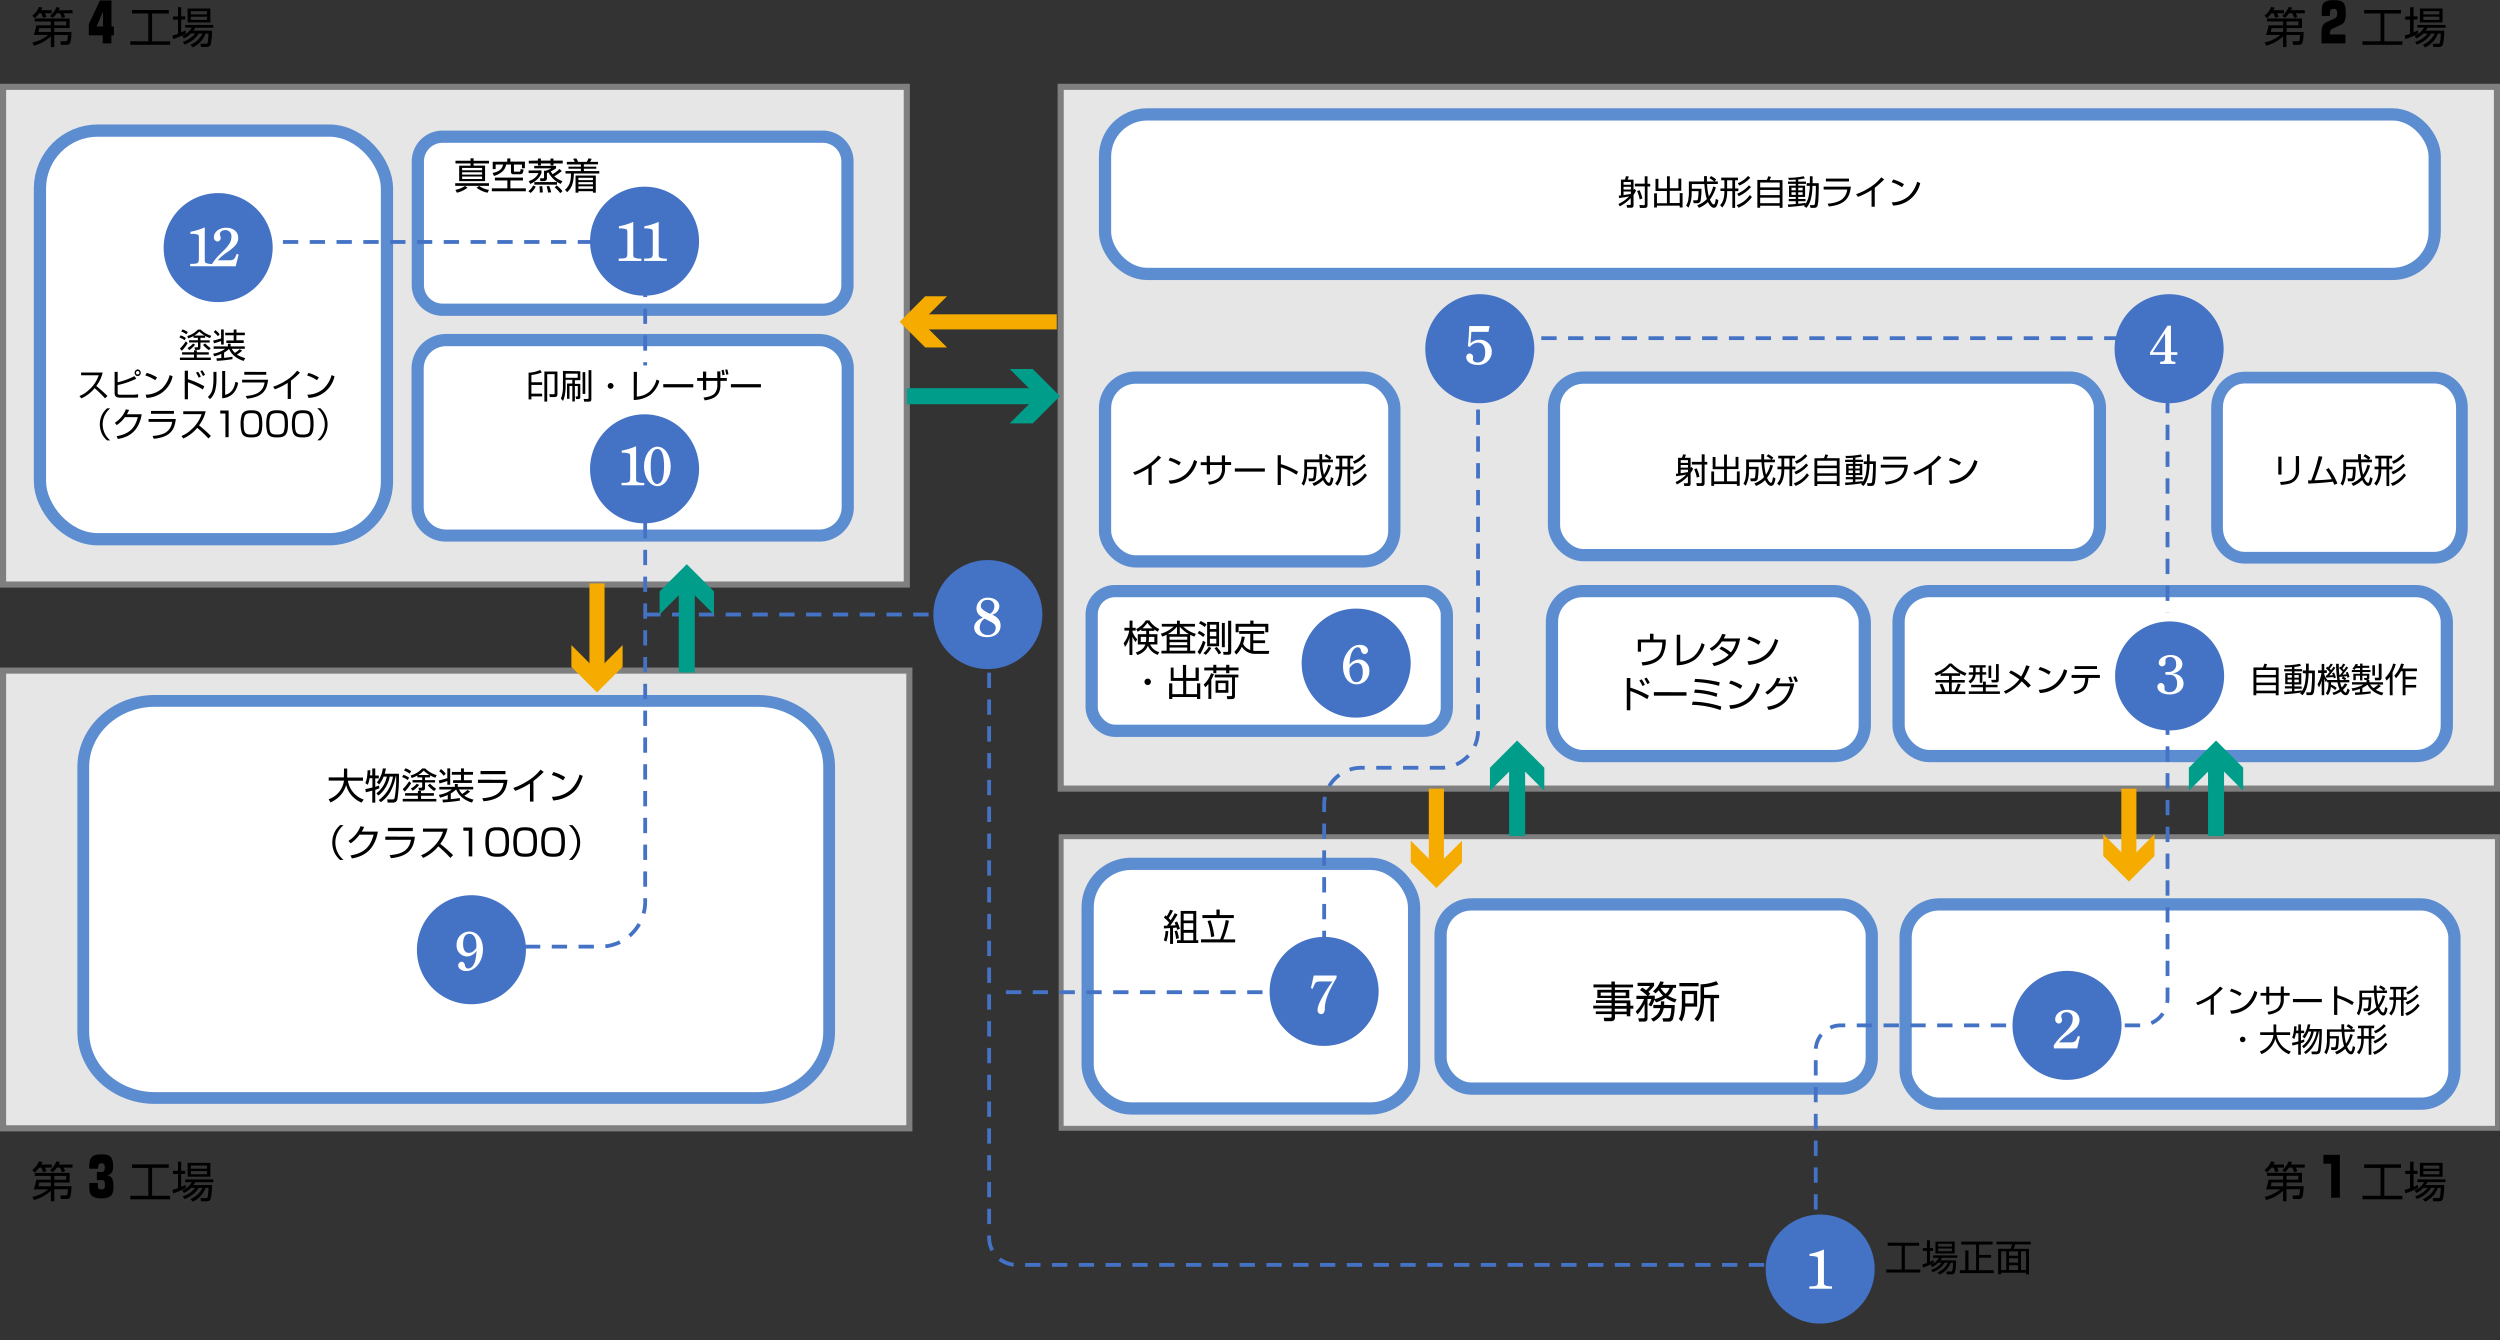
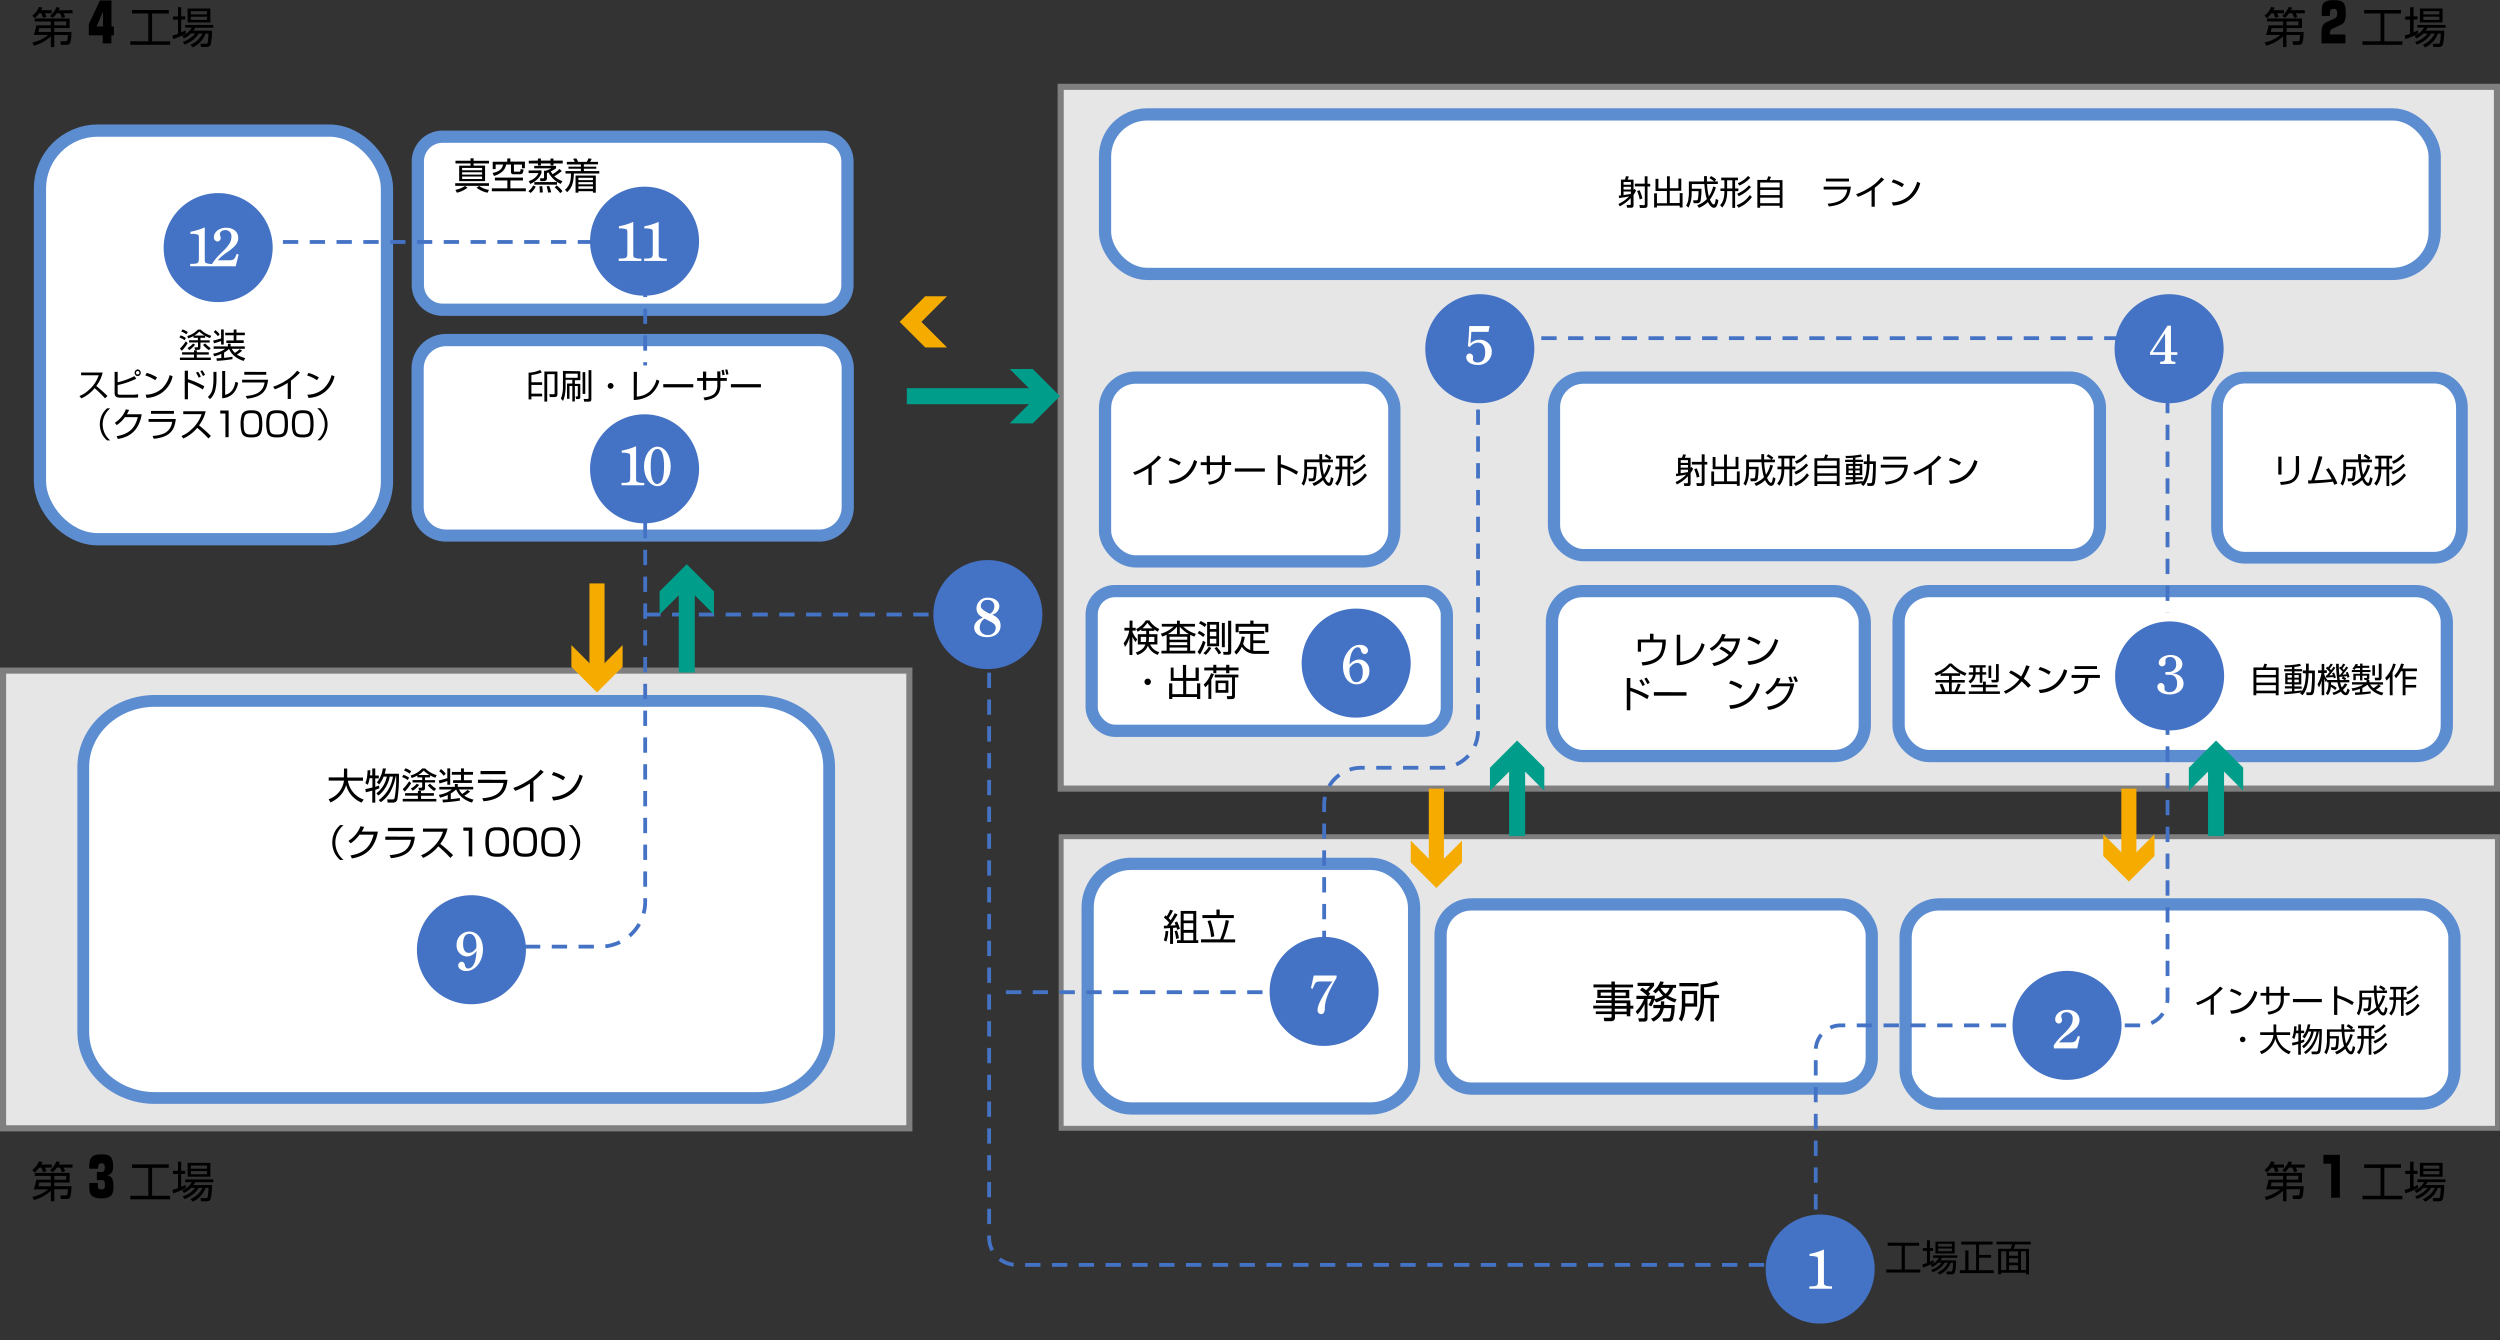
<svg xmlns="http://www.w3.org/2000/svg" viewBox="0 0 779.78 417.98">
  <rect x="0" y="0" width="779.78" height="417.98" fill="#333333" stroke="none" />
  <defs>
    <style>.cls-1,.cls-2{fill:#e6e6e6;stroke:#7f7f7f;}.cls-1,.cls-11,.cls-2,.cls-3,.cls-4,.cls-5,.cls-8,.cls-9{stroke-miterlimit:10;}.cls-1{stroke-width:1.91px;}.cls-2{stroke-width:1.54px;}.cls-3,.cls-4,.cls-5,.cls-6{fill:#fff;}.cls-3,.cls-4,.cls-5{stroke:#5d8dd1;}.cls-3{stroke-width:3.82px;}.cls-4{stroke-width:3.68px;}.cls-5{stroke-width:3.66px;}.cls-7{fill:#5d8dd1;}.cls-11,.cls-14,.cls-8,.cls-9{fill:none;}.cls-8{stroke:#4472c4;stroke-width:1.19px;stroke-dasharray:4.78 3.58;}.cls-9{stroke:#009d8a;stroke-width:5px;}.cls-10{fill:#009d8a;}.cls-11{stroke:#f6ab00;stroke-width:4.71px;}.cls-12{fill:#f6ab00;}.cls-13{fill:#4472c4;fill-rule:evenodd;}</style>
  </defs>
  <g id="sonota">
    <rect class="cls-1" x="0.96" y="209.17" width="282.68" height="142.76" />
    <rect class="cls-2" x="330.99" y="260.98" width="447.99" height="90.95" />
    <rect class="cls-1" x="330.84" y="27.08" width="447.99" height="218.9" />
-     <rect class="cls-1" x="0.96" y="27.08" width="281.88" height="155.25" />
    <rect class="cls-3" x="12.46" y="40.73" width="108.24" height="127.46" rx="18.04" />
    <path class="cls-4" d="M49.45,256.28c0-11.4,10-20.64,22.33-20.64h188c12.32,0,22.32,9.24,22.32,20.64v82.58c0,11.4-10,20.64-22.32,20.64h-188c-12.33,0-22.33-9.24-22.33-20.64Z" transform="translate(-23.48 -17.02)" />
    <path class="cls-5" d="M715,144.16c0-5.17,3.84-9.36,8.58-9.36H782.8c4.74,0,8.58,4.19,8.58,9.36v37.46c0,5.17-3.84,9.36-8.58,9.36H723.58c-4.74,0-8.58-4.19-8.58-9.36Z" transform="translate(-23.48 -17.02)" />
    <rect class="cls-3" x="484.71" y="117.78" width="170.28" height="55.38" rx="9.23" />
    <rect class="cls-3" x="339.25" y="269.44" width="101.82" height="76.3" rx="13.55" />
    <rect class="cls-3" x="340.51" y="184.37" width="110.78" height="43.57" rx="7.26" />
    <rect class="cls-3" x="594.38" y="282.1" width="171.19" height="62.15" rx="10.36" />
    <rect class="cls-3" x="484.07" y="184.37" width="97.58" height="51.45" rx="9.57" />
    <rect class="cls-3" x="449.33" y="282.1" width="134.5" height="57.45" rx="9.57" />
    <rect class="cls-3" x="592.19" y="184.37" width="171" height="51.45" rx="9.57" />
    <rect class="cls-3" x="344.67" y="35.68" width="414.74" height="49.76" rx="13.15" />
    <rect class="cls-3" x="344.67" y="117.78" width="90.24" height="57.33" rx="9.56" />
    <rect class="cls-6" x="130.32" y="42.64" width="134" height="53.97" rx="7.72" />
    <path class="cls-7" d="M280.09,61.57a5.82,5.82,0,0,1,5.81,5.81v38.53a5.82,5.82,0,0,1-5.81,5.81H161.53a5.81,5.81,0,0,1-5.81-5.81V67.38a5.81,5.81,0,0,1,5.81-5.81H280.09m0-3.82H161.53a9.63,9.63,0,0,0-9.63,9.63v38.53a9.63,9.63,0,0,0,9.63,9.63H280.09a9.63,9.63,0,0,0,9.63-9.63V67.38a9.63,9.63,0,0,0-9.63-9.63Z" transform="translate(-23.48 -17.02)" />
    <rect class="cls-6" x="130.27" y="106.05" width="134.12" height="60.96" rx="8.89" />
    <path class="cls-7" d="M279,125a7,7,0,0,1,7,7v43.19a7,7,0,0,1-7,7H162.64a7,7,0,0,1-7-7V132a7,7,0,0,1,7-7H279m0-3.82H162.64a10.79,10.79,0,0,0-10.8,10.8v43.19a10.79,10.79,0,0,0,10.8,10.79H279a10.8,10.8,0,0,0,10.8-10.79V132a10.8,10.8,0,0,0-10.8-10.8Z" transform="translate(-23.48 -17.02)" />
    <path class="cls-8" d="M589.83,411V344.67a7.83,7.83,0,0,1,7.83-7.83h93.46a8.43,8.43,0,0,0,8.44-8.43V134.07A11.57,11.57,0,0,0,688,122.5H496.07a11.57,11.57,0,0,0-11.57,11.57V244.93a11.57,11.57,0,0,1-11.57,11.57H448.07a11.57,11.57,0,0,0-11.57,11.57v46.86a11.57,11.57,0,0,1-11.57,11.57H333.67" transform="translate(-23.48 -17.02)" />
    <path class="cls-8" d="M224.74,208.7H332V403a8.55,8.55,0,0,0,8.55,8.55H589.83" transform="translate(-23.48 -17.02)" />
    <path class="cls-8" d="M170.5,312.28h40.22a14,14,0,0,0,14-14.1V92.5H89.5" transform="translate(-23.48 -17.02)" />
    <line class="cls-9" x1="214.21" y1="209.75" x2="214.21" y2="181.7" />
    <polygon class="cls-10" points="222.69 191.66 214.21 183.18 205.73 191.66 205.73 184.46 214.21 175.98 222.69 184.46 222.69 191.66" />
    <line class="cls-11" x1="186.21" y1="181.98" x2="186.21" y2="210.6" />
    <polygon class="cls-12" points="178.22 201.21 186.21 209.21 194.2 201.21 194.2 207.99 186.21 215.98 178.22 207.99 178.22 201.21" />
    <line class="cls-9" x1="473.21" y1="260.75" x2="473.21" y2="236.7" />
    <polygon class="cls-10" points="481.69 246.66 473.21 238.18 464.73 246.66 464.73 239.46 473.21 230.98 481.69 239.46 481.69 246.66" />
    <line class="cls-11" x1="448.02" y1="245.98" x2="448.02" y2="271.6" />
    <polygon class="cls-12" points="440.03 262.21 448.02 270.2 456.01 262.21 456.01 268.99 448.02 276.98 440.03 268.99 440.03 262.21" />
    <line class="cls-9" x1="282.84" y1="123.58" x2="324.9" y2="123.58" />
    <polygon class="cls-10" points="314.94 132.06 323.42 123.58 314.94 115.1 322.14 115.1 330.61 123.58 322.14 132.06 314.94 132.06" />
-     <line class="cls-11" x1="329.61" y1="100.39" x2="286" y2="100.39" />
    <polygon class="cls-12" points="295.39 92.4 287.39 100.39 295.39 108.38 288.6 108.38 280.61 100.39 288.6 92.4 295.39 92.4" />
    <line class="cls-9" x1="691.21" y1="260.75" x2="691.21" y2="236.7" />
    <polygon class="cls-10" points="699.68 246.66 691.21 238.18 682.73 246.66 682.73 239.46 691.21 230.98 699.68 239.46 699.68 246.66" />
    <line class="cls-11" x1="664.02" y1="245.98" x2="664.02" y2="269.6" />
    <polygon class="cls-12" points="656.03 260.21 664.02 268.2 672.01 260.21 672.01 266.99 664.02 274.98 656.03 266.99 656.03 260.21" />
    <path d="M39.63,380.25v.95H37.49c.24.5.29.62.48,1.1l-1.07.36a12.32,12.32,0,0,0-.53-1.46h-.63a8.54,8.54,0,0,1-1.47,1.54l-.73-.79a5.88,5.88,0,0,0,2.06-2.7l1.1.18a6.47,6.47,0,0,1-.35.82Zm-.29,8.17a12.32,12.32,0,0,1-5.29,2.91l-.45-1A11.64,11.64,0,0,0,38.51,388H34a13.94,13.94,0,0,0,.78-3h4.55v-1.2h-5v-.94H45.2v3H40.41V387h5.35a13.25,13.25,0,0,1-.35,3.33,1.25,1.25,0,0,1-1.28.68H42.49l-.22-1.12h1.6c.64,0,.66-.14.79-1.95H40.41v3.78H39.34Zm0-2.57H35.72c0,.11-.26,1.17-.27,1.18h3.89Zm6.77-5.6v.95H43.28a9.66,9.66,0,0,1,.52,1.1l-1,.4c-.05-.13-.34-.94-.61-1.5h-1a8.66,8.66,0,0,1-1.27,1.46l-.85-.64a6.75,6.75,0,0,0,2-2.77l1.06.21a4.3,4.3,0,0,1-.33.79ZM40.41,385h3.72v-1.2H40.41Z" transform="translate(-23.48 -17.02)" />
    <path d="M54,386c0,1.62,0,2,1.08,2,.78,0,1.12-.24,1.12-1.33,0-1.58-.39-1.58-1.35-1.58H53.69v-2.53h1.19c.84,0,1.28-.1,1.28-1.41,0-.71-.1-1.28-1-1.28s-1.08.46-1.08,1.69H51.35a7.64,7.64,0,0,1,.25-2.81c.57-1.49,2-1.66,3.45-1.66,2.16,0,3.71.3,3.71,3.58,0,1.47-.15,2.45-1.9,3.06,1.12,0,2,.5,2,3.3,0,1.61-.24,2.5-.94,3.06a4,4,0,0,1-2.72.68,4.42,4.42,0,0,1-3-.71c-.78-.7-.87-1.58-.87-3.42V386Z" transform="translate(-23.48 -17.02)" />
    <path d="M76.12,380.18v1.1h-5.2V390h5.62v1.1H64.12V390h5.62v-8.68h-5.1v-1.1Z" transform="translate(-23.48 -17.02)" />
    <path d="M81.45,387.54a19.17,19.17,0,0,1-4,1.71l-.16-1.13A11.57,11.57,0,0,0,79,387.6v-4.4H77.44v-1H79v-2.84H80v2.84h1.24v1H80v4a12.59,12.59,0,0,0,1.34-.63Zm8.13-.9a16.81,16.81,0,0,1-.4,4.32,1.17,1.17,0,0,1-1.26.75H86.16l-.13-1h1.69c.41,0,.48-.23.55-.45a19.49,19.49,0,0,0,.24-2.73h-.92a7.57,7.57,0,0,1-4,4.32l-.68-.83a7.27,7.27,0,0,0,3.73-3.49H85.45a6.84,6.84,0,0,1-1.87,2.07A8.63,8.63,0,0,1,81,391l-.49-.84a7.76,7.76,0,0,0,3.85-2.62h-1.3a7,7,0,0,1-2.21,1.58l-.54-.8a6,6,0,0,0,3-2.56H81.24v-.87H90v.87H84.39a10.58,10.58,0,0,1-.6.92Zm-.48-6.9v4.32H82v-4.32Zm-1,.83H83v1h5Zm0,1.72H83v1h5Z" transform="translate(-23.48 -17.02)" />
    <path d="M39.63,20.2v.95H37.49a11.48,11.48,0,0,1,.48,1.1l-1.07.36a12.32,12.32,0,0,0-.53-1.46h-.63a8.54,8.54,0,0,1-1.47,1.54l-.73-.79a5.88,5.88,0,0,0,2.06-2.7l1.1.18a6.47,6.47,0,0,1-.35.82Zm-.29,8.16a12.11,12.11,0,0,1-5.29,2.91l-.45-1a11.64,11.64,0,0,0,4.91-2.35H34a13.94,13.94,0,0,0,.78-3h4.55v-1.2h-5v-.94H45.2v3H40.41V27h5.35a13.25,13.25,0,0,1-.35,3.33,1.25,1.25,0,0,1-1.28.68H42.49l-.22-1.12h1.6c.64,0,.66-.14.79-1.95H40.41V31.7H39.34Zm0-2.56H35.72c0,.11-.26,1.17-.27,1.18h3.89Zm6.77-5.6v.95H43.28a9.66,9.66,0,0,1,.52,1.1l-1,.4c-.05-.13-.34-.94-.61-1.5h-1a8.66,8.66,0,0,1-1.27,1.46L39.08,22a6.75,6.75,0,0,0,2-2.77l1.06.2a4.11,4.11,0,0,1-.33.8Zm-5.7,4.72h3.72v-1.2H40.41Z" transform="translate(-23.48 -17.02)" />
    <path d="M58.25,17.17v8.11H59v2.77h-.78v2.51h-2.7V28.05H51.18V24.56l3.48-7.39Zm-4.64,8.11h2V20.64Z" transform="translate(-23.48 -17.02)" />
    <path d="M76.12,20.13v1.1h-5.2v8.68h5.62V31H64.12v-1.1h5.62V21.23h-5.1v-1.1Z" transform="translate(-23.48 -17.02)" />
    <path d="M81.45,27.49a19.17,19.17,0,0,1-4,1.71l-.16-1.13A11.57,11.57,0,0,0,79,27.55v-4.4H77.44v-1H79V19.27H80v2.84h1.24v1H80v4a12.59,12.59,0,0,0,1.34-.63Zm8.13-.9a16.81,16.81,0,0,1-.4,4.32,1.17,1.17,0,0,1-1.26.75H86.16l-.13-1h1.69c.41,0,.48-.23.55-.46a19.31,19.31,0,0,0,.24-2.72h-.92a7.57,7.57,0,0,1-4,4.32l-.68-.83a7.27,7.27,0,0,0,3.73-3.49H85.45a6.84,6.84,0,0,1-1.87,2.07A8.63,8.63,0,0,1,81,30.91l-.49-.84a7.76,7.76,0,0,0,3.85-2.62h-1.3A7.39,7.39,0,0,1,80.85,29l-.54-.81a6,6,0,0,0,3-2.56H81.24V24.8H90v.87H84.39a10.58,10.58,0,0,1-.6.92Zm-.48-6.9V24H82V19.69Zm-1,.83H83v1h5Zm0,1.71H83v1h5Z" transform="translate(-23.48 -17.02)" />
    <path d="M735.89,20.2v.95h-2.15a9.53,9.53,0,0,1,.49,1.1l-1.08.36a10.88,10.88,0,0,0-.52-1.46H732a8.54,8.54,0,0,1-1.47,1.54l-.73-.79a5.81,5.81,0,0,0,2.05-2.7l1.1.18a4.46,4.46,0,0,1-.35.82Zm-.29,8.16a12.11,12.11,0,0,1-5.29,2.91l-.46-1a11.53,11.53,0,0,0,4.91-2.35h-4.49a14.54,14.54,0,0,0,.78-3h4.55v-1.2h-5v-.94h10.89v3h-4.79V27H742a13.25,13.25,0,0,1-.35,3.33,1.26,1.26,0,0,1-1.29.68h-1.63l-.22-1.12h1.6c.64,0,.66-.14.79-1.95h-4.25V31.7H735.6Zm0-2.56H732c0,.11-.25,1.17-.26,1.18h3.89Zm6.77-5.6v.95h-2.83a9.66,9.66,0,0,1,.52,1.1l-1,.4c0-.13-.35-.94-.61-1.5h-1a9.15,9.15,0,0,1-1.27,1.46l-.85-.64a6.75,6.75,0,0,0,2-2.77l1.06.2a4.11,4.11,0,0,1-.33.8Zm-5.7,4.72h3.71v-1.2h-3.71Z" transform="translate(-23.48 -17.02)" />
    <path d="M751.18,25.91c-.75.34-1,.66-1,1.87h4.87v2.78h-7.47v-.29l0-3.12c0-2.4.94-2.94,1.89-3.37l2-.9c.58-.25,1-.44,1-1.75,0-.92-.16-1.33-1.09-1.33-1.1,0-1.16.38-1.16,1.77V22h-2.58c0-.81,0-1.88.05-2.43.15-2.07,1.67-2.51,3.6-2.51,2.71,0,3.85.47,3.85,3.84a6.65,6.65,0,0,1-.46,3,3.54,3.54,0,0,1-1.35,1Z" transform="translate(-23.48 -17.02)" />
    <path d="M772.38,20.13v1.1h-5.2v8.68h5.62V31H760.38v-1.1H766V21.23h-5.1v-1.1Z" transform="translate(-23.48 -17.02)" />
    <path d="M777.71,27.49a19.17,19.17,0,0,1-4,1.71l-.16-1.13a12,12,0,0,0,1.65-.52v-4.4H773.7v-1h1.53V19.27h1.07v2.84h1.24v1H776.3v4a12.59,12.59,0,0,0,1.34-.63Zm8.13-.9a16.81,16.81,0,0,1-.4,4.32,1.18,1.18,0,0,1-1.27.75h-1.75l-.14-1H784c.42,0,.49-.23.55-.46a16.67,16.67,0,0,0,.24-2.72h-.91a7.6,7.6,0,0,1-4,4.32l-.69-.83a7.2,7.2,0,0,0,3.73-3.49h-1.16a7,7,0,0,1-1.87,2.07,8.53,8.53,0,0,1-2.59,1.39l-.48-.84a7.76,7.76,0,0,0,3.85-2.62h-1.3A7.39,7.39,0,0,1,777.11,29l-.54-.81a6,6,0,0,0,3-2.56H777.5V24.8h8.77v.87h-5.62a8.63,8.63,0,0,1-.61.92Zm-.49-6.9V24h-7.06V19.69Zm-1,.83h-5v1h5Zm0,1.71h-5v1h5Z" transform="translate(-23.48 -17.02)" />
    <path d="M735.89,380.25v.95h-2.15a10.36,10.36,0,0,1,.49,1.1l-1.08.36a10.88,10.88,0,0,0-.52-1.46H732a8.54,8.54,0,0,1-1.47,1.54l-.73-.79a5.81,5.81,0,0,0,2.05-2.7l1.1.18a4.46,4.46,0,0,1-.35.82Zm-.29,8.17a12.32,12.32,0,0,1-5.29,2.91l-.46-1a11.53,11.53,0,0,0,4.91-2.35h-4.49a14.54,14.54,0,0,0,.78-3h4.55v-1.2h-5v-.94h10.89v3h-4.79V387H742a13.25,13.25,0,0,1-.35,3.33,1.26,1.26,0,0,1-1.29.68h-1.63l-.22-1.12h1.6c.64,0,.66-.14.79-1.95h-4.25v3.78H735.6Zm0-2.57H732c0,.11-.25,1.17-.26,1.18h3.89Zm6.77-5.6v.95h-2.83a9.66,9.66,0,0,1,.52,1.1l-1,.4c0-.13-.35-.94-.61-1.5h-1a9.15,9.15,0,0,1-1.27,1.46l-.85-.64a6.75,6.75,0,0,0,2-2.77l1.06.21a4.3,4.3,0,0,1-.33.79Zm-5.7,4.72h3.71v-1.2h-3.71Z" transform="translate(-23.48 -17.02)" />
    <path d="M753.32,377.22v13.39H750.6V380h-2.43v-2.79Z" transform="translate(-23.48 -17.02)" />
    <path d="M772.38,380.18v1.1h-5.2V390h5.62v1.1H760.38V390H766v-8.68h-5.1v-1.1Z" transform="translate(-23.48 -17.02)" />
    <path d="M777.71,387.54a19.17,19.17,0,0,1-4,1.71l-.16-1.13a12,12,0,0,0,1.65-.52v-4.4H773.7v-1h1.53v-2.84h1.07v2.84h1.24v1H776.3v4a12.59,12.59,0,0,0,1.34-.63Zm8.13-.9a16.81,16.81,0,0,1-.4,4.32,1.18,1.18,0,0,1-1.27.75h-1.75l-.14-1H784a.49.49,0,0,0,.55-.45,16.82,16.82,0,0,0,.24-2.73h-.91a7.6,7.6,0,0,1-4,4.32l-.69-.83a7.2,7.2,0,0,0,3.73-3.49h-1.16a7,7,0,0,1-1.87,2.07,8.53,8.53,0,0,1-2.59,1.39l-.48-.84a7.76,7.76,0,0,0,3.85-2.62h-1.3a7,7,0,0,1-2.21,1.58l-.54-.8a6,6,0,0,0,3-2.56H777.5v-.87h8.77v.87h-5.62a8.63,8.63,0,0,1-.61.92Zm-.49-6.9v4.32h-7.06v-4.32Zm-1,.83h-5v1h5Zm0,1.72h-5v1h5Z" transform="translate(-23.48 -17.02)" />
    <path d="M735.11,165.06h-1v-5.6h1Zm5.48-1.48a4.09,4.09,0,0,1-1.8,3.75c-.74.49-1.54.74-3.86.95l-.29-.92c2.49-.14,3.64-.52,4.27-1.34a3.22,3.22,0,0,0,.67-2.12v-4.63h1Z" transform="translate(-23.48 -17.02)" />
    <path d="M749.82,163a21.25,21.25,0,0,1,2.73,4.82l-1,.42c-.13-.38-.18-.52-.39-1-2.12.32-5.46.53-7.69.62l-.09-1a9.54,9.54,0,0,0,1,0,56.34,56.34,0,0,0,2.33-7.55l1.15.15a64.34,64.34,0,0,1-2.46,7.37l2.39-.1,3-.23a18.47,18.47,0,0,0-1.8-3Z" transform="translate(-23.48 -17.02)" />
    <path d="M761.21,158.7a8.77,8.77,0,0,1,1.62,1.09l-.51.6h1v.82H760a17.71,17.71,0,0,0,.55,3.87,10,10,0,0,0,1.36-3.12l.83.3a11.68,11.68,0,0,1-1.87,3.8c.3.71.8,1.54,1.19,1.54s.35-.28.42-.47a11.71,11.71,0,0,0,.25-1.29l.77.38a5,5,0,0,1-.6,1.95.94.94,0,0,1-.79.4c-.81,0-1.52-1.14-1.85-1.8a8.39,8.39,0,0,1-2.8,1.82l-.53-.8a8,8,0,0,0,3-1.92,18.43,18.43,0,0,1-.46-2,22.31,22.31,0,0,1-.31-2.69h-3.9v1.44h3a22.25,22.25,0,0,1-.27,3.75,1.06,1.06,0,0,1-1.13.77h-1l-.16-.9,1,0a.48.48,0,0,0,.49-.39,14.35,14.35,0,0,0,.18-2.48h-2.13v.73a9.28,9.28,0,0,1-1,4.41l-.73-.64a5.29,5.29,0,0,0,.69-1.86l.17-1.5a3.36,3.36,0,0,0,0-.4v-3.78H759c0-.26,0-1.42,0-1.66h.88c0,.52,0,1.07,0,1.66h2.26a9,9,0,0,0-1.48-1Z" transform="translate(-23.48 -17.02)" />
    <path d="M769.61,159.18V160h-.9v2.55h1v.85h-1v5.22h-.85v-5.22h-1.63v.29a9.59,9.59,0,0,1-.35,2.63,5.75,5.75,0,0,1-1.17,2.18l-.7-.71a4.06,4.06,0,0,0,1-1.72,8.29,8.29,0,0,0,.35-2.39v-.28h-1.23v-.85h1.23V160h-1v-.83Zm-1.75.83h-1.63v2.55h1.63Zm1.35,7.77a8,8,0,0,0,4.1-3.15l.63.63a9.61,9.61,0,0,1-4.15,3.33Zm.18-3.58a9.27,9.27,0,0,0,3.68-2.62l.61.57a10.75,10.75,0,0,1-3.82,2.83Zm.17-3.27a8.17,8.17,0,0,0,3.19-2.25l.69.57a9.53,9.53,0,0,1-3.38,2.42Z" transform="translate(-23.48 -17.02)" />
    <path d="M546.12,167.38a11,11,0,0,0,3.31-2.34c-.79.18-1.77.33-3.11.52l-.13-.76.69-.07v-4.92h1.21a5.17,5.17,0,0,0,.35-1.07l.89.08a7,7,0,0,1-.36,1h1.83v3.27c.09-.23.1-.25.19-.45l.62.56a11.1,11.1,0,0,1-.81,1.37v3.23c0,.73-.3.81-.8.81h-1.16l-.18-.86h1c.21,0,.3-.05.3-.27v-1.92a11.9,11.9,0,0,1-3.44,2.58Zm3.86-6.84H547.7v.86H550Zm0,1.52H547.7v.83H550Zm-2.28,2.56c.69-.1,1.63-.23,2.28-.37v-.73H547.7Zm7.47-5.88v2.34H556v.84h-.84v5.76c0,.83-.4.92-1,.92h-1.4l-.17-.91,1.35.06c.26,0,.33-.1.33-.35v-5.48h-3.09v-.84h3.09v-2.34ZM552.73,166a10.26,10.26,0,0,0-.81-2.6l.75-.32a10.81,10.81,0,0,1,.9,2.59Z" transform="translate(-23.48 -17.02)" />
    <path d="M558.56,159.56v3h2.68V158.8h.89v3.73h2.7v-3h.89v3.8h-3.59v3.82h3.1v-3.1h.89v4.49h-.89V168h-7.1v.57h-.88v-4.49h.88v3.1h3.11v-3.82h-3.56v-3.8Z" transform="translate(-23.48 -17.02)" />
    <path d="M575,158.7a9,9,0,0,1,1.61,1.09l-.51.6h1v.82h-3.34a18.39,18.39,0,0,0,.55,3.87,10,10,0,0,0,1.36-3.12l.83.3a11.82,11.82,0,0,1-1.86,3.8c.29.71.8,1.54,1.19,1.54.23,0,.35-.28.41-.47a9.68,9.68,0,0,0,.25-1.29l.77.38a4.79,4.79,0,0,1-.6,1.95.93.93,0,0,1-.79.4c-.8,0-1.52-1.14-1.84-1.8a8.41,8.41,0,0,1-2.81,1.82l-.53-.8a8.1,8.1,0,0,0,3-1.92,15.5,15.5,0,0,1-.47-2,21.87,21.87,0,0,1-.3-2.69H569v1.44h3a23.22,23.22,0,0,1-.26,3.75,1.06,1.06,0,0,1-1.13.77h-1.06l-.15-.9,1,0a.49.49,0,0,0,.5-.39,15.36,15.36,0,0,0,.17-2.48H569v.73a9.29,9.29,0,0,1-1,4.41l-.73-.64a4.93,4.93,0,0,0,.69-1.86l.17-1.5a3.36,3.36,0,0,0,0-.4v-3.78h4.72c0-.26,0-1.42,0-1.66h.89c0,.52,0,1.07,0,1.66H576a9.1,9.1,0,0,0-1.49-1Z" transform="translate(-23.48 -17.02)" />
    <path d="M583.38,159.18V160h-.89v2.55h1v.85h-1v5.22h-.86v-5.22H580v.29a9.21,9.21,0,0,1-.35,2.63,5.75,5.75,0,0,1-1.17,2.18l-.69-.71a4.16,4.16,0,0,0,1-1.72,8.52,8.52,0,0,0,.34-2.39v-.28H577.9v-.85h1.23V160h-1v-.83Zm-1.75.83H580v2.55h1.63Zm1.35,7.77a7.9,7.9,0,0,0,4.1-3.15l.64.63a9.58,9.58,0,0,1-4.16,3.33Zm.18-3.58a9.2,9.2,0,0,0,3.68-2.62l.61.57a10.8,10.8,0,0,1-3.81,2.83Zm.17-3.27a8.13,8.13,0,0,0,3.2-2.25l.68.57a9.49,9.49,0,0,1-3.37,2.42Z" transform="translate(-23.48 -17.02)" />
    <path d="M592.4,159.92a9,9,0,0,0,.41-1.18l.87.2c-.13.32-.26.69-.41,1h4v8.65h-.88V168h-6.09v.61h-.87v-8.65Zm4,.8h-6.09v1.53h6.09Zm0,2.31h-6.09v1.62h6.09Zm0,2.4h-6.09v1.73h6.09Z" transform="translate(-23.48 -17.02)" />
    <path d="M604.81,161.76v-.85h1v-2.16h.85v2.16h1.92c0,.06,0,4.07-.15,5.51-.16,1.84-.4,2.17-1.35,2.17H606l-.17-.85,1,0c.39,0,.54-.15.59-.6a43.78,43.78,0,0,0,.28-5.4h-1.09a17.87,17.87,0,0,1-.44,3.92,7,7,0,0,1-1.44,2.94l-.75-.54.21-.29a51.18,51.18,0,0,1-5.13.55l-.1-.8c.5,0,1.15,0,2.45-.15v-.85h-2.19v-.7h2.19v-.63h-2.1V161.7h2.1v-.58H599v-.7h2.43v-.61c-.85.07-1.56.09-2.16.1l-.16-.69a21.55,21.55,0,0,0,4.8-.46l.35.66a16.1,16.1,0,0,1-2.06.33v.67h2.41v.7h-2.41v.58h2.14v3.51h-2.14v.63h2.27v.7h-2.27v.78c1.2-.12,1.76-.2,2.27-.28v.37a7.23,7.23,0,0,0,1.11-3.23,16.67,16.67,0,0,0,.2-2.42Zm-3.4.58h-1.33v.81h1.33Zm0,1.41h-1.33v.83h1.33Zm2.14-1.41h-1.37v.81h1.37Zm0,1.41h-1.37v.83h1.37Z" transform="translate(-23.48 -17.02)" />
    <path d="M618.6,162c-.33,2.87-1.23,5.6-6.86,6.16l-.39-.86c2.58-.25,5.56-.77,6.13-4.42h-7.37V162Zm-.59-2.54v.9h-7.16v-.9Z" transform="translate(-23.48 -17.02)" />
    <path d="M626.05,168.27h-1v-5.21a22,22,0,0,1-4.23,2.12l-.58-.81a20.2,20.2,0,0,0,4.1-2,13.76,13.76,0,0,0,3.74-3.27l.93.64a23.45,23.45,0,0,1-3,2.61Z" transform="translate(-23.48 -17.02)" />
    <path d="M634.56,162.17a12.09,12.09,0,0,0-3.24-1.55l.47-.84a13.64,13.64,0,0,1,3.36,1.48Zm-3.19,4.73a8.31,8.31,0,0,0,5.33-2,9.69,9.69,0,0,0,2.58-4.41l1,.42a9,9,0,0,1-8.49,7Z" transform="translate(-23.48 -17.02)" />
    <path d="M539.22,214.68v1.82h3.83v.94a10.42,10.42,0,0,1-.93,3.94c-.94,1.73-3.09,3-6.31,3.23l-.31-1c2.35-.19,5-.9,5.88-3.05a8.14,8.14,0,0,0,.58-3v-.16h-6.62v2.89h-1V216.5h3.79v-1.82Z" transform="translate(-23.48 -17.02)" />
    <path d="M547.57,223.4a7.49,7.49,0,0,0,4.31-1.72,8.84,8.84,0,0,0,2.35-4.08l.95.46a9.17,9.17,0,0,1-3,4.69,10.2,10.2,0,0,1-5.71,1.78V215h1.09Z" transform="translate(-23.48 -17.02)" />
    <path d="M560.45,218.67a13.73,13.73,0,0,1,2.93,1.84,8,8,0,0,0,1.57-3.4h-4.41a9.44,9.44,0,0,1-3.11,2.94l-.66-.78a8.39,8.39,0,0,0,3.87-4.53l1.1.2a10.22,10.22,0,0,1-.6,1.23h5.1c-.38,2.05-1.44,7-8.12,8.62l-.58-.91a10.3,10.3,0,0,0,3.69-1.46,8.46,8.46,0,0,0,1.44-1.13,13.94,13.94,0,0,0-2.91-1.9Z" transform="translate(-23.48 -17.02)" />
    <path d="M572,218.14a12.53,12.53,0,0,0-3.52-1.68l.52-.92a15,15,0,0,1,3.64,1.6Zm-3.46,5.13a9,9,0,0,0,5.79-2.16,10.64,10.64,0,0,0,2.81-4.8l1,.45c-.82,2.36-1.62,4-3.14,5.28a11.09,11.09,0,0,1-6.09,2.37Z" transform="translate(-23.48 -17.02)" />
    <path d="M532,228.5v3a30.73,30.73,0,0,1,5.79,2.51l-.49,1.09a27.11,27.11,0,0,0-5.3-2.53v6h-1.11V228.5Zm3.8,2.5a11.64,11.64,0,0,0-1-1.75l.73-.35a9.76,9.76,0,0,1,1,1.72Zm1.5-.59a12,12,0,0,0-.94-1.7l.7-.35a10.19,10.19,0,0,1,1,1.63Z" transform="translate(-23.48 -17.02)" />
    <path d="M549.52,232.93V234H539.34v-1.1Z" transform="translate(-23.48 -17.02)" />
-     <path d="M560.12,238.51a28.6,28.6,0,0,0-8.9-1.64l.22-1a31,31,0,0,1,8.95,1.54Zm-1.22-4.12a25,25,0,0,0-7-1.3l.24-1a27.48,27.48,0,0,1,7,1.25Zm.77-3.45a34.21,34.21,0,0,0-7.68-1.21l.2-.95a36.83,36.83,0,0,1,7.68,1.08Z" transform="translate(-23.48 -17.02)" />
    <path d="M566.31,231.9a12.84,12.84,0,0,0-3.52-1.69l.52-.91a15,15,0,0,1,3.64,1.6ZM562.85,237a9,9,0,0,0,5.78-2.16,10.55,10.55,0,0,0,2.81-4.8l1,.45c-.81,2.36-1.61,4-3.14,5.27a11,11,0,0,1-6.08,2.38Z" transform="translate(-23.48 -17.02)" />
    <path d="M574.08,232.93a8.12,8.12,0,0,0,3.63-4.47l1.14.18a9.47,9.47,0,0,1-.73,1.53h5a10.68,10.68,0,0,1-2.69,5.75,9.44,9.44,0,0,1-5.34,2.54l-.45-1c2.57-.39,5.85-1.37,7.2-6.38H577.5a8.45,8.45,0,0,1-2.75,2.59Zm7.81-3.06a11.57,11.57,0,0,0-.62-1.62l.76-.19a10.63,10.63,0,0,1,.66,1.6Zm1.57-.09a12.45,12.45,0,0,0-.66-1.61l.76-.19a9.53,9.53,0,0,1,.7,1.57Z" transform="translate(-23.48 -17.02)" />
    <path d="M527.18,323.19v.94h5.67V325h-5.67v.8h4.49v2.54h-4.49v.71H532v1.67h.95v.92H532V334h-1.1v-.64h-3.69v1a1.25,1.25,0,0,1-.34.93,1.51,1.51,0,0,1-.83.25h-2.18l-.15-1.08h2c.39,0,.44-.15.44-.42v-.73h-4.91v-.83h4.91v-.9h-5.72v-.87h5.72v-.86h-4.86v-.84h4.86v-.71h-4.44v-2.54h4.44V325H520.5v-.91h5.59v-.94Zm-1.09,3.41h-3.34v1h3.34Zm4.47,0h-3.38v1h3.38Zm.28,3.33h-3.66v.86h3.66Zm0,1.73h-3.69v.9h3.69Z" transform="translate(-23.48 -17.02)" />
    <path d="M539.07,326.2a7.19,7.19,0,0,0,2.28-3.09l1.07.18a4.45,4.45,0,0,1-.4.92h4.24v.94h-.9a5.57,5.57,0,0,1-1.54,2.47,9.6,9.6,0,0,0,2.61,1.09l-.5,1a11.62,11.62,0,0,1-2.92-1.45,10.56,10.56,0,0,1-3,1.41l-.48-.82a9.68,9.68,0,0,1-1,2.11l-.87-.5a6.87,6.87,0,0,0,.89-1.83h-1.19v6c0,.74-.4,1.05-1.11,1.05h-1.53l-.24-1.05H536c.17,0,.45,0,.45-.38v-4.06a13.37,13.37,0,0,1-2.2,3.24l-.58-.89a11.52,11.52,0,0,0,2.62-3.92h-2.39v-1h3.4a12.69,12.69,0,0,0-2.3-1.77l.67-.78a9.63,9.63,0,0,1,1.25.81,8.69,8.69,0,0,0,1.2-1.32h-3.85v-1h5.13v.95a14,14,0,0,1-1.78,1.89,5.43,5.43,0,0,1,.59.58l-.58.6h2v.91a.54.54,0,0,0,0,.16,8.36,8.36,0,0,0,2.59-1.08,8.28,8.28,0,0,1-1.37-1.68,5.52,5.52,0,0,1-1,.95Zm6.76,4.3a14.86,14.86,0,0,1-.54,4.38,1.28,1.28,0,0,1-1.34.79h-1.69l-.24-1.05h1.63a.72.72,0,0,0,.69-.32,9.12,9.12,0,0,0,.44-2.83h-2.37a5.54,5.54,0,0,1-3.24,4.19l-.73-.89a4.48,4.48,0,0,0,2.91-3.3h-2.18v-1h2.34c0-.55,0-.84.07-1.12h1a10.88,10.88,0,0,1-.05,1.12Zm-4.4-5.35,0,0A7,7,0,0,0,543,327a4.41,4.41,0,0,0,1.25-1.85Z" transform="translate(-23.48 -17.02)" />
    <path d="M552.83,326.08V331h-3.69a10.13,10.13,0,0,1-1.1,4.64l-.92-.81a5.14,5.14,0,0,0,.72-1.93,16.53,16.53,0,0,0,.23-2.33v-4.49Zm.47-2.46v1.05h-6v-1.05Zm-1.53,3.46h-2.63V330h2.63Zm3.21.26h4.71v1h-1.63v7.3H557v-7.3h-2v.31a15.77,15.77,0,0,1-.43,3.69,7.25,7.25,0,0,1-1.58,3.23l-1-.75a5.55,5.55,0,0,0,1.43-2.43,11.89,11.89,0,0,0,.48-3.4v-4.94a14.48,14.48,0,0,0,4.91-1l.64,1a15.59,15.59,0,0,1-4.45.94Z" transform="translate(-23.48 -17.02)" />
    <rect class="cls-6" x="615.52" y="190.98" width="127" height="13" />
    <path d="M528.31,80.62a11,11,0,0,0,3.31-2.34c-.79.18-1.77.33-3.11.52l-.13-.76c.27,0,.43-.05.69-.08V73.05h1.21a5.47,5.47,0,0,0,.35-1.08l.89.09a7,7,0,0,1-.36,1H533v3.27c.09-.23.1-.26.19-.46l.62.56a9.78,9.78,0,0,1-.81,1.37V81c0,.73-.3.81-.8.81H531l-.18-.86h1c.21,0,.3,0,.3-.28V78.8a12.08,12.08,0,0,1-3.44,2.58Zm3.86-6.84h-2.28v.86h2.28Zm0,1.51h-2.28v.84h2.28Zm-2.28,2.57c.69-.1,1.63-.24,2.28-.37v-.73h-2.28ZM537.36,72v2.34h.84v.85h-.84v5.75c0,.84-.4.93-1,.93H535l-.17-.91,1.35.06c.26,0,.33-.11.33-.35V75.16H533.4v-.85h3.09V72Zm-2.44,7.25a10.45,10.45,0,0,0-.81-2.61l.74-.31a10.71,10.71,0,0,1,.91,2.59Z" transform="translate(-23.48 -17.02)" />
    <path d="M540.75,72.8v3h2.68V72h.89v3.73H547v-3h.89v3.8h-3.59v3.82h3.1v-3.1h.89v4.49h-.89v-.57h-7.1v.57h-.88V77.32h.88v3.1h3.11V76.6h-3.56V72.8Z" transform="translate(-23.48 -17.02)" />
    <path d="M557.17,71.94A8.77,8.77,0,0,1,558.79,73l-.51.6h1v.82h-3.34a18.64,18.64,0,0,0,.55,3.87,10.15,10.15,0,0,0,1.36-3.12l.83.3a11.92,11.92,0,0,1-1.86,3.8c.29.71.8,1.54,1.19,1.54.23,0,.34-.28.41-.47a9.68,9.68,0,0,0,.25-1.29l.77.38a4.79,4.79,0,0,1-.6,2,1,1,0,0,1-.79.4c-.8,0-1.52-1.14-1.85-1.8a8.39,8.39,0,0,1-2.8,1.82l-.53-.8a8.1,8.1,0,0,0,3-1.92,15.5,15.5,0,0,1-.47-2,24.86,24.86,0,0,1-.31-2.69h-3.9v1.44h3a23.29,23.29,0,0,1-.26,3.75,1.06,1.06,0,0,1-1.13.77h-1.06l-.15-.9,1,0a.46.46,0,0,0,.49-.39,14.23,14.23,0,0,0,.18-2.47h-2.13v.72a9.29,9.29,0,0,1-1,4.42l-.73-.64a4.93,4.93,0,0,0,.69-1.86l.17-1.51a3.19,3.19,0,0,0,0-.4V73.63H555c0-.26,0-1.42,0-1.67h.89c0,.53,0,1.08,0,1.67h2.27a9.81,9.81,0,0,0-1.49-1.06Z" transform="translate(-23.48 -17.02)" />
    <path d="M565.57,72.42v.83h-.89V75.8h1v.84h-1v5.22h-.86V76.64h-1.63v.3a9.11,9.11,0,0,1-.35,2.62,5.82,5.82,0,0,1-1.17,2.19L560,81a4,4,0,0,0,1-1.72,8.52,8.52,0,0,0,.34-2.39v-.29h-1.23V75.8h1.23V73.25h-1v-.83Zm-1.75.83h-1.63V75.8h1.63ZM565.17,81a8,8,0,0,0,4.1-3.15l.64.63a9.66,9.66,0,0,1-4.16,3.33Zm.18-3.58A9.27,9.27,0,0,0,569,74.82l.61.57a10.92,10.92,0,0,1-3.81,2.83Zm.17-3.27a8.1,8.1,0,0,0,3.19-2.25l.69.57A9.47,9.47,0,0,1,566,74.9Z" transform="translate(-23.48 -17.02)" />
    <path d="M574.59,73.15A8.48,8.48,0,0,0,575,72l.87.2a10,10,0,0,1-.41,1h4v8.66h-.88V81.2h-6.09v.61h-.87V73.15Zm4,.81h-6.09v1.52h6.09Zm0,2.3h-6.09v1.63h6.09Zm0,2.41h-6.09V80.4h6.09Z" transform="translate(-23.48 -17.02)" />
-     <path d="M587,75v-.85h1V72h.85v2.17h1.92c0,.06,0,4.07-.15,5.51-.16,1.83-.4,2.17-1.35,2.17h-1.06L588,81l1,0c.39,0,.54-.15.59-.6a45.94,45.94,0,0,0,.28-5.4H588.8a17.93,17.93,0,0,1-.44,3.92,6.88,6.88,0,0,1-1.44,2.93l-.75-.53a3.36,3.36,0,0,1,.21-.29c-1.15.21-3.48.45-5.13.55l-.1-.8c.5,0,1.14,0,2.45-.15v-.85h-2.19v-.7h2.19v-.63h-2.1V74.94h2.1v-.58h-2.43v-.7h2.43v-.61c-.85.06-1.56.08-2.16.09l-.16-.68a21.54,21.54,0,0,0,4.8-.47l.35.67a18.22,18.22,0,0,1-2.06.33v.67h2.41v.7h-2.41v.58h2.14v3.51h-2.14v.63h2.27v.7h-2.27v.78c1.2-.12,1.76-.2,2.27-.28v.37a7.23,7.23,0,0,0,1.11-3.24A16.39,16.39,0,0,0,588,75Zm-3.4.58h-1.33v.81h1.33Zm0,1.41h-1.33v.82h1.33Zm2.14-1.41h-1.37v.81h1.37Zm0,1.41h-1.37v.82h1.37Z" transform="translate(-23.48 -17.02)" />
    <path d="M600.79,75.25c-.33,2.88-1.23,5.61-6.86,6.17l-.39-.86c2.58-.26,5.56-.77,6.13-4.42H592.3v-.89Zm-.59-2.53v.9H593v-.9Z" transform="translate(-23.48 -17.02)" />
    <path d="M608.24,81.5h-1V76.3A22,22,0,0,1,603,78.42l-.58-.82a19.41,19.41,0,0,0,4.1-2,13.76,13.76,0,0,0,3.74-3.27l.92.64a24.65,24.65,0,0,1-2.94,2.61Z" transform="translate(-23.48 -17.02)" />
    <path d="M616.75,75.41a12.09,12.09,0,0,0-3.24-1.55L614,73a13.61,13.61,0,0,1,3.36,1.47Zm-3.19,4.72a8.23,8.23,0,0,0,5.33-2,9.77,9.77,0,0,0,2.58-4.42l.95.43a9,9,0,0,1-8.49,7Z" transform="translate(-23.48 -17.02)" />
    <path d="M382.7,168.27h-1v-5.21a22,22,0,0,1-4.23,2.12l-.58-.81a20.2,20.2,0,0,0,4.1-2,13.76,13.76,0,0,0,3.74-3.27l.92.64a22.88,22.88,0,0,1-2.94,2.61Z" transform="translate(-23.48 -17.02)" />
    <path d="M391.21,162.17a12.23,12.23,0,0,0-3.24-1.55l.47-.84a13.64,13.64,0,0,1,3.36,1.48ZM388,166.9a8.31,8.31,0,0,0,5.33-2,9.69,9.69,0,0,0,2.58-4.41l.95.42a9,9,0,0,1-8.49,7Z" transform="translate(-23.48 -17.02)" />
    <path d="M404.59,159.06h1v2.08h1.89v.91h-1.89v1.18a4.76,4.76,0,0,1-1.45,3.61,7,7,0,0,1-3.5,1.36l-.38-.89c2.82-.36,3.76-1.3,4.22-2.85a3.43,3.43,0,0,0,.13-1.22v-1.19h-3.72V165h-1v-2.9H398v-.91h1.86v-2h1v2h3.72Z" transform="translate(-23.48 -17.02)" />
    <path d="M418,163.12v1h-9.37v-1Z" transform="translate(-23.48 -17.02)" />
    <path d="M423,159v2.8a21.44,21.44,0,0,1,5.38,2.35l-.51.94a21.56,21.56,0,0,0-4.87-2.31v5.52h-1V159Z" transform="translate(-23.48 -17.02)" />
    <path d="M437.12,158.7a8.77,8.77,0,0,1,1.62,1.09l-.51.6h1v.82h-3.34a17.71,17.71,0,0,0,.55,3.87,10,10,0,0,0,1.36-3.12l.83.3a11.68,11.68,0,0,1-1.87,3.8c.3.71.8,1.54,1.2,1.54.23,0,.34-.28.41-.47a9.68,9.68,0,0,0,.25-1.29l.77.38a4.79,4.79,0,0,1-.6,1.95.94.94,0,0,1-.79.4c-.8,0-1.52-1.14-1.85-1.8a8.39,8.39,0,0,1-2.8,1.82l-.53-.8a8,8,0,0,0,3-1.92,18.43,18.43,0,0,1-.46-2,24.59,24.59,0,0,1-.31-2.69h-3.9v1.44h3a22.25,22.25,0,0,1-.27,3.75,1.06,1.06,0,0,1-1.13.77h-1l-.16-.9,1.05,0a.47.47,0,0,0,.49-.39,14.35,14.35,0,0,0,.18-2.48h-2.13v.73a9.28,9.28,0,0,1-1,4.41l-.73-.64a5.29,5.29,0,0,0,.69-1.86l.17-1.5a3.36,3.36,0,0,0,0-.4v-3.78H435c0-.26,0-1.42,0-1.66h.88c0,.52,0,1.07,0,1.66h2.26a9,9,0,0,0-1.48-1Z" transform="translate(-23.48 -17.02)" />
    <path d="M445.52,159.18V160h-.9v2.55h1.05v.85h-1.05v5.22h-.85v-5.22h-1.63v.29a9.21,9.21,0,0,1-.35,2.63,5.75,5.75,0,0,1-1.17,2.18l-.7-.71a4.06,4.06,0,0,0,1-1.72,8.29,8.29,0,0,0,.35-2.39v-.28H440v-.85h1.23V160h-1v-.83Zm-1.75.83h-1.63v2.55h1.63Zm1.35,7.77a8,8,0,0,0,4.1-3.15l.63.63a9.56,9.56,0,0,1-4.15,3.33Zm.18-3.58a9.27,9.27,0,0,0,3.68-2.62l.61.57a10.75,10.75,0,0,1-3.82,2.83Zm.17-3.27a8.17,8.17,0,0,0,3.19-2.25l.69.57a9.44,9.44,0,0,1-3.38,2.42Z" transform="translate(-23.48 -17.02)" />
  </g>
  <g id="_12_tosou" data-name="12_tosou">
    <path class="cls-13" d="M74.53,94.45a17,17,0,1,1,17,16.8,16.88,16.88,0,0,1-17-16.8" transform="translate(-23.48 -17.02)" />
    <path d="M81.05,123.13a7,7,0,0,0-1.61-.87l.38-.64a7.26,7.26,0,0,1,1.65.82Zm-1.44,2.61a11.2,11.2,0,0,0,1.82-2.27l.58.58a12.28,12.28,0,0,1-1.83,2.4Zm9,1.89H84.85v.93h4.39v.75H79.61v-.75H84v-.93H80.27v-.73H84v-.63h.87v.63h3.72Zm-7-6.33a7,7,0,0,0-1.63-.9l.46-.64a7.74,7.74,0,0,1,1.63.85Zm.26.52a7,7,0,0,0,3.35-2h.86a8,8,0,0,0,3.29,1.93l-.38.72a7.28,7.28,0,0,1-1.52-.68v.6H86v.78h2.89v.68H86v1.49c0,.24,0,.81-.71.81h-1l-.16-.8H85c.2,0,.24-.1.24-.25v-1.26H82.46v-.68h2.75v-.78H83.83v-.54a8.28,8.28,0,0,1-1.63.72Zm.09,3.76a6.33,6.33,0,0,0,1.72-1.4l.65.36a7.28,7.28,0,0,1-1.82,1.67Zm5.36-3.9a7.39,7.39,0,0,1-1.66-1.25,7.83,7.83,0,0,1-1.57,1.25Zm1.34,4.57a8.21,8.21,0,0,1-1.85-1.66l.66-.45a9.38,9.38,0,0,0,1.74,1.47Z" transform="translate(-23.48 -17.02)" />
    <path d="M99.5,129.59a7.81,7.81,0,0,1-2.72-1.37,6.22,6.22,0,0,1-1.87-2.39A7.45,7.45,0,0,1,93.37,127v1.63c.88-.07,1.75-.19,2.62-.34l0,.76a47.15,47.15,0,0,1-4.87.53l-.13-.82c.54,0,1,0,1.52-.07V127.4a13.43,13.43,0,0,1-2.2.76l-.35-.82a8.46,8.46,0,0,0,3.74-1.53H90.11v-.75h4.46v-.84h.84v.84h4.42v.75H95.76a5.83,5.83,0,0,0,1,1.28,10.75,10.75,0,0,0,1.5-1.15l.76.46a11.66,11.66,0,0,1-1.65,1.21,8.89,8.89,0,0,0,2.61,1.11Zm-7.06-9.8h.83v4.69h-.83V123.4c-.78.3-1.76.58-2.24.71l-.21-.87a22.3,22.3,0,0,0,2.45-.66Zm-1,2.1a6.91,6.91,0,0,0-1.3-1.3l.51-.61A6.86,6.86,0,0,1,92,121.3Zm5.8-2.1v1h2.61v.79H97.21v1.57h2.28V124h-5.4v-.78h2.28V121.6H93.73v-.79h2.64v-1Z" transform="translate(-23.48 -17.02)" />
    <path d="M48.25,140.54a9,9,0,0,0,2.93-1.87,10.56,10.56,0,0,0,3.09-4.6H48.78v-.86h6.73a11.09,11.09,0,0,1-2,4.21A43.09,43.09,0,0,1,57,140.53l-.76.74A33.13,33.13,0,0,0,53,138.1a11.25,11.25,0,0,1-4.16,3.18Z" transform="translate(-23.48 -17.02)" />
    <path d="M60.18,133v3.26a22.15,22.15,0,0,0,5.21-1.92l.61.79a25,25,0,0,1-5.82,2v2.27c0,.48,0,.57.21.66a2,2,0,0,0,.61.09h3.87a10.78,10.78,0,0,0,1.68-.17l0,1-.76.08-1,0H61.1c-1,0-1.87-.16-1.87-1.48V133Zm6.25,1.35a1.06,1.06,0,0,1,0-2.11,1.06,1.06,0,0,1,0,2.11Zm0-1.6a.54.54,0,0,0,0,1.08.54.54,0,1,0,0-1.08Z" transform="translate(-23.48 -17.02)" />
    <path d="M71.9,135.62a11.46,11.46,0,0,0-3.09-1.49l.45-.8a13,13,0,0,1,3.21,1.41Zm-3,4.51a7.91,7.91,0,0,0,5.09-1.9A9.24,9.24,0,0,0,76.42,134l.91.41a8.58,8.58,0,0,1-8.12,6.72Z" transform="translate(-23.48 -17.02)" />
    <path d="M82.1,132.62v2.67a27.89,27.89,0,0,1,5.11,2.21l-.44,1a24.06,24.06,0,0,0-4.67-2.23v5.29h-1v-8.9Zm3.35,2.21a8.9,8.9,0,0,0-.84-1.54l.65-.32a9.08,9.08,0,0,1,.86,1.52Zm1.32-.52a11,11,0,0,0-.82-1.5l.61-.31a9.29,9.29,0,0,1,.87,1.43Z" transform="translate(-23.48 -17.02)" />
    <path d="M91,135.75a14.1,14.1,0,0,1-.42,3.15,5.55,5.55,0,0,1-1.6,2.61l-.67-.68a4.53,4.53,0,0,0,1.43-2.37,15.29,15.29,0,0,0,.32-2.58V133H91Zm2.71,4.43c1.84-.47,2.78-1.79,3.2-4.08l.85.34a6.44,6.44,0,0,1-1.46,3.2,5.16,5.16,0,0,1-3.52,1.6v-8.5h.93Z" transform="translate(-23.48 -17.02)" />
    <path d="M107.1,135.47c-.33,2.75-1.18,5.36-6.57,5.9l-.37-.83c2.47-.24,5.31-.74,5.86-4.23H99v-.84Zm-.57-2.43v.86H99.68V133Z" transform="translate(-23.48 -17.02)" />
    <path d="M114.22,141.45h-1v-5a20.38,20.38,0,0,1-4,2l-.56-.78a19,19,0,0,0,3.93-1.9,13.21,13.21,0,0,0,3.57-3.13l.88.61a23.92,23.92,0,0,1-2.81,2.5Z" transform="translate(-23.48 -17.02)" />
    <path d="M122.35,135.62a11.31,11.31,0,0,0-3.09-1.49l.45-.8a13,13,0,0,1,3.21,1.41Zm-3,4.51a7.89,7.89,0,0,0,5.09-1.9,9.24,9.24,0,0,0,2.47-4.23l.91.41a8.55,8.55,0,0,1-8.12,6.72Z" transform="translate(-23.48 -17.02)" />
    <path d="M57.87,144.38a6.47,6.47,0,0,0,0,10h-1a6.93,6.93,0,0,1-1.49-1.84,6.93,6.93,0,0,1,0-6.31,6.93,6.93,0,0,1,1.49-1.84Z" transform="translate(-23.48 -17.02)" />
    <path d="M67.69,146.23c-.76,4.38-3,7-7.45,7.71l-.4-.87c4.25-.71,5.82-2.82,6.63-5.95h-4a10.7,10.7,0,0,1-2.57,2.5l-.61-.73a8.52,8.52,0,0,0,3.45-4.2l1,.19a7.14,7.14,0,0,1-.69,1.35Z" transform="translate(-23.48 -17.02)" />
    <path d="M78.32,147.72c-.34,2.88-1.24,5.61-6.87,6.17l-.39-.87c2.59-.25,5.56-.77,6.13-4.42H69.82v-.88Zm-.59-2.53v.89H70.57v-.89Z" transform="translate(-23.48 -17.02)" />
    <path d="M80.09,153a9.19,9.19,0,0,0,3.06-2,11.07,11.07,0,0,0,3.24-4.81H80.64v-.9h7a11.57,11.57,0,0,1-2.08,4.4A45.1,45.1,0,0,1,89.27,153l-.79.78A36.24,36.24,0,0,0,85,150.47a11.86,11.86,0,0,1-4.36,3.33Z" transform="translate(-23.48 -17.02)" />
    <path d="M94.79,145.07v8.31h-1V146H92.18v-.92Z" transform="translate(-23.48 -17.02)" />
    <path d="M98.89,146.41c.56-1.32,1.91-1.42,3-1.42,2.55,0,3.4.8,3.4,4.29,0,3.34-.84,4.18-3.4,4.18-1.55,0-2.53-.29-3-1.46a9.37,9.37,0,0,1-.37-2.77A9.24,9.24,0,0,1,98.89,146.41Zm1,.16a6.3,6.3,0,0,0-.4,2.67c0,2.84.47,3.32,2.44,3.32.55,0,1.55,0,2-.71a6.75,6.75,0,0,0,.38-2.57c0-2.95-.5-3.39-2.39-3.39C101.36,145.89,100.35,145.91,99.92,146.57Z" transform="translate(-23.48 -17.02)" />
    <path d="M106.89,146.41c.56-1.32,1.9-1.42,3-1.42,2.55,0,3.41.8,3.41,4.29,0,3.34-.85,4.18-3.41,4.18-1.55,0-2.53-.29-3-1.46a9.37,9.37,0,0,1-.37-2.77A9.24,9.24,0,0,1,106.89,146.41Zm1,.16a6.3,6.3,0,0,0-.4,2.67c0,2.84.46,3.32,2.43,3.32.55,0,1.55,0,2-.71a7,7,0,0,0,.38-2.57c0-2.95-.5-3.39-2.4-3.39C109.35,145.89,108.34,145.91,107.92,146.57Z" transform="translate(-23.48 -17.02)" />
    <path d="M114.89,146.41c.56-1.32,1.91-1.42,3-1.42,2.55,0,3.4.8,3.4,4.29,0,3.34-.84,4.18-3.4,4.18-1.55,0-2.53-.29-3-1.46a9.37,9.37,0,0,1-.37-2.77A9.24,9.24,0,0,1,114.89,146.41Zm1,.16a6.3,6.3,0,0,0-.4,2.67c0,2.84.46,3.32,2.43,3.32.55,0,1.55,0,2-.71a6.75,6.75,0,0,0,.38-2.57c0-2.95-.49-3.39-2.39-3.39C117.36,145.89,116.35,145.91,115.93,146.57Z" transform="translate(-23.48 -17.02)" />
    <path d="M122.41,154.37a6.45,6.45,0,0,0,0-10h1a6.69,6.69,0,0,1,0,10Z" transform="translate(-23.48 -17.02)" />
    <path class="cls-6" d="M87.35,97.48c0,1.22,0,1.37.41,1.58a4.5,4.5,0,0,0,2.12.27v.74H82.81v-.74c2.46,0,2.7-.17,2.7-1.8v-6.4c0-.46-.07-.81-.28-.91A5.73,5.73,0,0,0,82.88,90v-.69a19.43,19.43,0,0,0,4.47-1.38Z" transform="translate(-23.48 -17.02)" />
    <path class="cls-6" d="M89.74,99.15a18,18,0,0,1,2.91-3.38c2.37-2.33,3-3.37,3-4.9a1.85,1.85,0,0,0-1.93-2.08c-.94,0-1.65.54-1.65,1.26a1.87,1.87,0,0,0,.12.6,1.51,1.51,0,0,1,.14.59,1.1,1.1,0,0,1-1,1.11,1.25,1.25,0,0,1-1.14-1.3c0-1.69,1.71-3,3.8-3,2.26,0,3.79,1.27,3.79,3.14,0,1.59-.79,2.62-3.37,4.46a14,14,0,0,0-3,2.56h3.37c1.55,0,1.9-.26,2.52-2l.61.17L97,100.07H89.74Z" transform="translate(-23.48 -17.02)" />
  </g>
  <g id="_11_shinku" data-name="11_shinku">
    <path class="cls-13" d="M207.53,92.45a17,17,0,1,1,17,16.8,16.88,16.88,0,0,1-17-16.8" transform="translate(-23.48 -17.02)" />
    <path d="M176,75H165.47v-.83H176Zm-10.48,1.24a7.81,7.81,0,0,0,3-1.22l.78.56A8.79,8.79,0,0,1,166,77.13Zm5.68-9.83v.77H176V68H171.2v.67h3.58v4.85H166.7V68.7h3.55V68h-4.7v-.84h4.7v-.77Zm2.65,3h-6.23v.72h6.23Zm0,1.34h-6.23v.74h6.23Zm0,1.34h-6.23v.77h6.23ZM172.92,75A6.73,6.73,0,0,0,176,76.24l-.46.9a9.53,9.53,0,0,1-3.43-1.54Z" transform="translate(-23.48 -17.02)" />
    <path d="M186.59,73.3h-3.91v2.46h4.82v.91H176.89v-.91h4.84V73.3h-3.88v-.88h8.74Zm-3.92-6.88v1h4.53v2.09h-.92V68.33h-2.5v1.92c0,.23,0,.31.24.31h1.4c.31,0,.37,0,.47-.83l.9.2c-.15,1.1-.37,1.45-1.08,1.45h-2c-.46,0-.85-.12-.85-.76V68.33h-1.5A3.78,3.78,0,0,1,180,70.66a6.54,6.54,0,0,1-2.44,1.24l-.44-.92c2.61-.52,3.09-1.75,3.28-2.65h-2.32v1.44h-.92v-2.3h4.54v-1Z" transform="translate(-23.48 -17.02)" />
    <path d="M188.27,76.63a4.71,4.71,0,0,0,1.51-1.74l.78.31a5.5,5.5,0,0,1-1.57,2Zm3-9.52v-.64h.92v.64h3v-.64h.92v.64H199V68h-2.88v.62h-.92V68h-3v.62h-.92V68h-2.87v-.84Zm1.09,3.06V71a5.34,5.34,0,0,1-1.35,2,7,7,0,0,1-2.15,1.39l-.46-.87a6.48,6.48,0,0,0,1.8-.93A4.14,4.14,0,0,0,191.44,71h-3.07v-.8Zm6.34.22A16.22,16.22,0,0,1,196.38,72a7.27,7.27,0,0,0,2.54,1.53l-.56.86a8.05,8.05,0,0,1-3.79-3.57l-.49.17v1.53a1,1,0,0,1-.23.74,1.16,1.16,0,0,1-.73.26h-1.07l-.19-.88h1c.16,0,.31-.07.31-.25V70.27h.54a7.69,7.69,0,0,0,1.74-.75h-5.35v-.77h6.82v.77a9.79,9.79,0,0,1-1.64.93,6.28,6.28,0,0,0,.56.9A10.57,10.57,0,0,0,198,69.72Zm-1.48,3.42v.81h-7.07v-.81Zm-5.38,3.28a9.24,9.24,0,0,0-.12-1.91l.85-.14a12.61,12.61,0,0,1,.21,2Zm2.59,0a9.62,9.62,0,0,0-.46-1.92l.8-.17a10.64,10.64,0,0,1,.63,2Zm3.79.19a8.6,8.6,0,0,0-1.73-1.81l.62-.62a10.09,10.09,0,0,1,1.82,1.79Z" transform="translate(-23.48 -17.02)" />
    <path d="M202.76,67.5a6,6,0,0,0-.53-.93l1-.16a7.92,7.92,0,0,1,.56,1.09h2.73a6.84,6.84,0,0,0,.51-1.09l1,.16a5.91,5.91,0,0,1-.49.93H210v.77H205.6V69h3.87v.66H205.6v.71h4.8v.78h-7.92c-.1,3.2-.74,4.5-2.08,5.8l-.7-.71c1.19-1.06,1.89-2.28,1.87-5.09h-1.71v-.78h4.81v-.71h-3.88V69h3.88v-.69h-4.39V67.5Zm6.56,9.61h-.9v-.45h-4.53v.45H203V71.77h6.32Zm-.9-4.64h-4.53v.74h4.53Zm0,1.37h-4.53v.68h4.53Zm0,1.31h-4.53v.75h4.53Z" transform="translate(-23.48 -17.02)" />
    <path class="cls-6" d="M221,95.82c0,1.22,0,1.37.42,1.58a4.47,4.47,0,0,0,2.11.27v.74h-7.07v-.74c2.46,0,2.7-.17,2.7-1.8v-6.4c0-.46-.06-.81-.27-.91a5.76,5.76,0,0,0-2.36-.28V87.6A19.43,19.43,0,0,0,221,86.22Z" transform="translate(-23.48 -17.02)" />
    <path class="cls-6" d="M228.93,95.82c0,1.22,0,1.37.41,1.58a4.5,4.5,0,0,0,2.12.27v.74h-7.07v-.74c2.46,0,2.7-.17,2.7-1.8v-6.4c0-.46-.07-.81-.28-.91a5.68,5.68,0,0,0-2.35-.28V87.6a19.43,19.43,0,0,0,4.47-1.38Z" transform="translate(-23.48 -17.02)" />
  </g>
  <g id="_10_insatsu" data-name="10_insatsu">
    <path class="cls-13" d="M207.53,163.45a17,17,0,1,1,17,16.8,16.88,16.88,0,0,1-17-16.8" transform="translate(-23.48 -17.02)" />
    <rect class="cls-6" x="137.52" y="113.98" width="108" height="13" />
    <path d="M188.35,141.59v-8.33a9.36,9.36,0,0,0,3.62-.84l.52.76a11.2,11.2,0,0,1-3.26.8v2.27h3.35v.83h-3.35v2.73h3.35v.85h-3.35v.93Zm9-1.58c0,.76-.48.85-.92.85H195l-.2-.89h1.36c.24,0,.31,0,.31-.32v-5.93h-2.31v8.56h-.88v-9.37h4.07Z" transform="translate(-23.48 -17.02)" />
    <path d="M204.49,132.82v2.79h-1.7v1.15h1.69v4c0,.24,0,.74-.64.74h-.66l-.18-.82h.49c.21,0,.21-.15.21-.26v-3h-.91v4.82H202v-4.82h-.89v4h-.77v-4.78H202v-1.15h-2.1v2.22a14.5,14.5,0,0,1-.2,2.3,7.47,7.47,0,0,1-.61,2.06l-.66-.72a9.79,9.79,0,0,0,.64-3.64v-5Zm-.82.75h-3.76v1.29h3.76Zm2.36-.48v6.81h-.83v-6.81Zm1.9-.61v8.92c0,.41,0,.91-.81.91H205.7l-.18-.86h1.26c.27,0,.28-.15.28-.35v-8.63Z" transform="translate(-23.48 -17.02)" />
    <path d="M213.94,138.29a.9.9,0,0,1,0-1.8.9.9,0,0,1,0,1.8Z" transform="translate(-23.48 -17.02)" />
    <path d="M222.11,140.73a6.82,6.82,0,0,0,4-1.58,8,8,0,0,0,2.16-3.75l.88.42a8.47,8.47,0,0,1-2.75,4.31,9.41,9.41,0,0,1-5.25,1.65V133h1Z" transform="translate(-23.48 -17.02)" />
    <path d="M239.72,136.84v1h-9.36v-1Z" transform="translate(-23.48 -17.02)" />
    <path d="M247.18,132.86h1v2.07h2v.89h-2v1.33c0,3.77-2.68,4.38-4.88,4.76l-.39-.89c1.28-.14,2.91-.49,3.61-1.45a3.78,3.78,0,0,0,.7-2.39v-1.36h-3.47v2.89h-1v-2.89h-1.81v-.89h1.81v-2h1v2h3.47Zm1.62,1.2a9.75,9.75,0,0,0-.28-1.57l.64-.13a8.67,8.67,0,0,1,.34,1.58Zm1.2-.16a10.81,10.81,0,0,0-.34-1.57l.66-.11a12,12,0,0,1,.37,1.54Z" transform="translate(-23.48 -17.02)" />
    <path d="M260.82,136.84v1h-9.36v-1Z" transform="translate(-23.48 -17.02)" />
    <path class="cls-6" d="M221.89,165.78c0,1.22,0,1.38.41,1.59a4.82,4.82,0,0,0,2.12.27v.74h-7.07v-.74c2.46,0,2.7-.17,2.7-1.8v-6.4c0-.47-.07-.81-.27-.91a5.59,5.59,0,0,0-2.36-.28v-.69a19,19,0,0,0,4.47-1.37Z" transform="translate(-23.48 -17.02)" />
    <path class="cls-6" d="M228.53,156.34c2.32,0,4.15,2.7,4.15,6.16s-1.83,6.16-4.15,6.16-4.18-2.79-4.18-6.16S226.21,156.34,228.53,156.34Zm0,11.61c1.4,0,2.08-1.8,2.08-5.43s-.68-5.47-2.06-5.47-2.11,1.82-2.11,5.24C226.42,166.11,227.09,168,228.51,168Z" transform="translate(-23.48 -17.02)" />
  </g>
  <g id="_9_oomonotosou" data-name="9_oomonotosou">
    <path class="cls-13" d="M153.53,313.45a17,17,0,1,1,17,16.8,16.88,16.88,0,0,1-17-16.8" transform="translate(-23.48 -17.02)" />
    <path d="M130.78,256.74h1v2.81h4.91v1H132a7.41,7.41,0,0,0,4.92,5.86l-.65.95a8.11,8.11,0,0,1-4.83-5.5,8.07,8.07,0,0,1-2.57,4,9,9,0,0,1-2.33,1.45l-.55-1a7.14,7.14,0,0,0,4.78-5.81H126v-1h4.74Z" transform="translate(-23.48 -17.02)" />
    <path d="M139.6,258.92v-2.2h.93v2.2h1.11v.89h-1.11v2.62c.65-.2.93-.31,1.18-.41l.09.91c-.35.14-.72.27-1.27.46v4h-.93v-3.76c-.75.22-1.44.37-2,.51l-.17-1c.41-.08,1-.18,2.21-.5v-2.9h-.88a7.56,7.56,0,0,1-.57,2.07l-.76-.53a6.75,6.75,0,0,0,.54-2,14.22,14.22,0,0,0,.16-2l.86,0c0,.38,0,.75-.12,1.52Zm2,7.66a11,11,0,0,0,4.44-7.33h-1a9.88,9.88,0,0,1-3.54,5.93l-.62-.73a8.47,8.47,0,0,0,3.25-5.2h-1a8.83,8.83,0,0,1-1.37,2.44l-.74-.64a8,8,0,0,0,1.85-4.33l1,0a14.21,14.21,0,0,1-.41,1.63h4.45a46.56,46.56,0,0,1-.45,7.83,1.35,1.35,0,0,1-1.44,1.19H144.4l-.16-1h1.6c.32,0,.63,0,.74-.56a33.87,33.87,0,0,0,.46-6.66h-.14a16.34,16.34,0,0,1-1.55,4.61,9.72,9.72,0,0,1-3.09,3.47Z" transform="translate(-23.48 -17.02)" />
    <path d="M150.66,260.33a7.48,7.48,0,0,0-1.76-.94l.41-.7a7.48,7.48,0,0,1,1.79.89Zm-1.57,2.84a12.62,12.62,0,0,0,2-2.48l.63.63a13.17,13.17,0,0,1-2,2.62Zm9.72,2.05h-4v1h4.77V267H149.09v-.81h4.74v-1h-4v-.79h4v-.69h.95v.69h4.05Zm-7.56-6.88a7.37,7.37,0,0,0-1.77-1l.5-.69a7.45,7.45,0,0,1,1.76.92Zm.28.57a7.57,7.57,0,0,0,3.64-2.2h.94a8.65,8.65,0,0,0,3.58,2.09l-.42.79a7.66,7.66,0,0,1-1.65-.74v.65h-1.57v.85h3.14v.74h-3.14v1.62c0,.26,0,.88-.77.88h-1.1l-.17-.87h.9c.21,0,.26-.11.26-.27v-1.37h-3v-.74h3v-.85h-1.5v-.58a9.27,9.27,0,0,1-1.77.78Zm.1,4.09a7,7,0,0,0,1.87-1.53l.71.39a8,8,0,0,1-2,1.81Zm5.82-4.24a8.65,8.65,0,0,1-1.8-1.37,8.48,8.48,0,0,1-1.71,1.37Zm1.46,5a8.87,8.87,0,0,1-2-1.8l.72-.49a9.94,9.94,0,0,0,1.89,1.59Z" transform="translate(-23.48 -17.02)" />
    <path d="M170.7,267.35a8.43,8.43,0,0,1-2.95-1.49,6.74,6.74,0,0,1-2-2.6,8,8,0,0,1-1.67,1.25v1.78c.95-.08,1.9-.21,2.84-.37l0,.82c-1.93.31-2.95.4-5.29.58l-.14-.9c.58,0,1.09,0,1.65-.07V265a14.35,14.35,0,0,1-2.4.82l-.37-.89a9.11,9.11,0,0,0,4.06-1.66h-3.93v-.82h4.85v-.9h.92v.9h4.8v.82h-4.42a5.72,5.72,0,0,0,1,1.39,13.78,13.78,0,0,0,1.64-1.24l.82.49a13.88,13.88,0,0,1-1.8,1.32,9.51,9.51,0,0,0,2.85,1.2ZM163,256.69h.9v5.1H163v-1.17c-.85.33-1.92.63-2.43.77l-.23-.94a26.69,26.69,0,0,0,2.66-.72Zm-1.11,2.3a8.36,8.36,0,0,0-1.43-1.43l.57-.66a7.82,7.82,0,0,1,1.49,1.44Zm6.3-2.3v1.11h2.83v.87h-2.83v1.7h2.47v.85h-5.86v-.85h2.47v-1.7h-2.86v-.87h2.86v-1.11Z" transform="translate(-23.48 -17.02)" />
    <path d="M181.78,260.26c-.37,3.13-1.34,6.09-7.46,6.7l-.42-.94c2.8-.27,6-.84,6.66-4.8h-8v-1Zm-.64-2.75v1h-7.78v-1Z" transform="translate(-23.48 -17.02)" />
    <path d="M189.88,267.05h-1.1v-5.66a23.86,23.86,0,0,1-4.6,2.31l-.63-.89a21.58,21.58,0,0,0,4.46-2.16,14.78,14.78,0,0,0,4.06-3.56l1,.69a26.11,26.11,0,0,1-3.2,2.84Z" transform="translate(-23.48 -17.02)" />
    <path d="M199.12,260.43a12.4,12.4,0,0,0-3.52-1.68l.52-.92a15,15,0,0,1,3.64,1.6Zm-3.46,5.13a9,9,0,0,0,5.79-2.16,10.64,10.64,0,0,0,2.81-4.8l1,.45c-.82,2.37-1.62,4-3.14,5.28a11.09,11.09,0,0,1-6.09,2.37Z" transform="translate(-23.48 -17.02)" />
    <path d="M130.66,274.39a7,7,0,0,0,0,10.86h-1.1a7.46,7.46,0,0,1-1.61-2,7.48,7.48,0,0,1,0-6.85,7.2,7.2,0,0,1,1.61-2Z" transform="translate(-23.48 -17.02)" />
    <path d="M141.34,276.4c-.83,4.76-3.28,7.57-8.1,8.38l-.44-.94c4.62-.78,6.33-3.07,7.21-6.47h-4.38a11.73,11.73,0,0,1-2.79,2.71l-.67-.79a9.19,9.19,0,0,0,3.75-4.56l1.13.21a7.89,7.89,0,0,1-.74,1.46Z" transform="translate(-23.48 -17.02)" />
    <path d="M152.89,278c-.37,3.13-1.34,6.09-7.46,6.7l-.43-.94c2.81-.27,6-.83,6.66-4.8h-8v-1Zm-.65-2.75v1h-7.78v-1Z" transform="translate(-23.48 -17.02)" />
    <path d="M154.82,283.78a10.11,10.11,0,0,0,3.32-2.12,12,12,0,0,0,3.52-5.22h-6.25v-1h7.66a12.56,12.56,0,0,1-2.27,4.79,47.7,47.7,0,0,1,4,3.53l-.86.85a37.52,37.52,0,0,0-3.75-3.61,12.81,12.81,0,0,1-4.73,3.62Z" transform="translate(-23.48 -17.02)" />
    <path d="M170.79,275.14v9h-1.11v-8H168v-1Z" transform="translate(-23.48 -17.02)" />
    <path d="M175.29,276.6c.6-1.43,2.07-1.55,3.27-1.55,2.78,0,3.7.87,3.7,4.66s-.91,4.55-3.7,4.55c-1.68,0-2.75-.32-3.29-1.59a10.18,10.18,0,0,1-.4-3A9.81,9.81,0,0,1,175.29,276.6Zm1.12.17a6.89,6.89,0,0,0-.44,2.9c0,3.09.51,3.61,2.65,3.61.6,0,1.68,0,2.13-.77a7.35,7.35,0,0,0,.41-2.8c0-3.2-.53-3.67-2.6-3.67C178,276,176.87,276.06,176.41,276.77Z" transform="translate(-23.48 -17.02)" />
    <path d="M184,276.6c.61-1.43,2.07-1.55,3.28-1.55,2.77,0,3.7.87,3.7,4.66s-.92,4.55-3.7,4.55c-1.69,0-2.75-.32-3.29-1.59a10.18,10.18,0,0,1-.4-3A10,10,0,0,1,184,276.6Zm1.12.17a6.89,6.89,0,0,0-.43,2.9c0,3.09.5,3.61,2.65,3.61.59,0,1.68,0,2.13-.77a7.35,7.35,0,0,0,.41-2.8c0-3.2-.54-3.67-2.6-3.67C186.69,276,185.59,276.06,185.13,276.77Z" transform="translate(-23.48 -17.02)" />
    <path d="M192.71,276.6c.61-1.43,2.08-1.55,3.28-1.55,2.77,0,3.7.87,3.7,4.66s-.91,4.55-3.7,4.55c-1.68,0-2.75-.32-3.29-1.59a10.18,10.18,0,0,1-.4-3A10,10,0,0,1,192.71,276.6Zm1.13.17a6.89,6.89,0,0,0-.44,2.9c0,3.09.51,3.61,2.65,3.61.59,0,1.68,0,2.13-.77a7.35,7.35,0,0,0,.41-2.8c0-3.2-.54-3.67-2.6-3.67C195.4,276,194.29,276.06,193.84,276.77Z" transform="translate(-23.48 -17.02)" />
    <path d="M200.89,285.25a7,7,0,0,0,0-10.86H202a7.26,7.26,0,0,1,0,10.86Z" transform="translate(-23.48 -17.02)" />
    <path class="cls-6" d="M169.08,315.36a3.36,3.36,0,0,1-3.18-3.63,4,4,0,0,1,3.95-4.14c2.53,0,4.27,2.27,4.27,5.5,0,3.77-2.34,6.81-5.23,6.81-1.39,0-2.49-.78-2.49-1.75a1.14,1.14,0,0,1,1.1-1.16c.46,0,.88.42,1,1.1s.46,1,1,1c.85,0,1.6-.69,2.05-1.89a13.62,13.62,0,0,0,.55-3.65A3.58,3.58,0,0,1,169.08,315.36Zm3-3.49c0-2.2-.81-3.58-2.16-3.58s-2,1.14-2,3.23c0,1.71.66,2.72,1.78,2.72a2.68,2.68,0,0,0,1.84-.88,7.59,7.59,0,0,0,.5-.63C172.07,312.5,172.07,312,172.07,311.87Z" transform="translate(-23.48 -17.02)" />
    <rect class="cls-14" x="88.52" y="236.98" width="112" height="80" />
  </g>
  <g id="_8_tsuuro" data-name="8_tsuuro">
    <path class="cls-13" d="M314.61,208.92a17,17,0,1,1,17,16.79,16.87,16.87,0,0,1-17-16.79" transform="translate(-23.48 -17.02)" />
    <path class="cls-6" d="M328.06,206.75a3.36,3.36,0,0,1,3.64-3.3c2,0,3.49,1.12,3.49,2.66a2.84,2.84,0,0,1-2.25,2.63c1.79.78,2.63,1.88,2.63,3.43,0,2.15-1.68,3.59-4.23,3.59-2.35,0-4-1.22-4-3,0-1.31,1-2.43,2.7-3.1C328.64,208.87,328.06,208,328.06,206.75Zm1,5.9a2.28,2.28,0,0,0,2.49,2.41,2.24,2.24,0,0,0,2.51-2.14c0-.91-.5-1.39-1.36-1.84-1.27-.67-1.82-1-2.15-1.08A3.21,3.21,0,0,0,329.09,212.65Zm2.47-8.5a1.89,1.89,0,0,0-2.11,1.79,1.52,1.52,0,0,0,.45,1.08,8.67,8.67,0,0,0,2.47,1.45,2.84,2.84,0,0,0,1.28-2.32A1.9,1.9,0,0,0,331.56,204.15Z" transform="translate(-23.48 -17.02)" />
  </g>
  <g id="_7_kumitate" data-name="7_kumitate">
    <path class="cls-13" d="M419.49,326.45a17,17,0,1,1,17,16.8,16.88,16.88,0,0,1-17-16.8" transform="translate(-23.48 -17.02)" />
    <path d="M386.49,310.33a10.24,10.24,0,0,0,.54-2.95l.85.08a12.28,12.28,0,0,1-.58,3.23Zm4.29-8.08a35.9,35.9,0,0,1-2.26,3.45c.72,0,1.17-.06,1.67-.11-.19-.49-.22-.58-.34-.84l.78-.31a19.58,19.58,0,0,1,.88,2.26l-.85.34-.21-.71c-.36.05-.74.08-1.09.11v5h-.92v-4.94l-1.93.12v-.83l1-.05c.38-.54.53-.76.64-.93a8.7,8.7,0,0,0-1.64-1.57l.47-.72a3.56,3.56,0,0,1,.4.31,12.56,12.56,0,0,0,1.1-2.06l.89.3a20,20,0,0,1-1.37,2.33,8.28,8.28,0,0,1,.64.66c.54-.86.82-1.34,1.27-2.19Zm-.46,7.64a13.81,13.81,0,0,0-.49-2.45l.77-.18a13.7,13.7,0,0,1,.6,2.41Zm6.29-8.74v9.13h.63v.88H390.6v-.88h1.15v-9.13Zm-.93.88h-3v2.09h3Zm0,2.94h-3v2.11h3Zm0,3h-3v2.35h3Z" transform="translate(-23.48 -17.02)" />
    <path d="M404.08,310a28.06,28.06,0,0,0,1.72-6l1,.19a29.44,29.44,0,0,1-1.76,5.84h3.7v.93H398.09V310Zm-.16-9.29v1.72h4.41v.94h-9.8v-.94h4.37v-1.72Zm-2.69,8.6a19.17,19.17,0,0,0-1.11-5l.92-.24a23.09,23.09,0,0,1,1.2,5Z" transform="translate(-23.48 -17.02)" />
    <path class="cls-6" d="M440.37,322c-2.58,4.37-3.66,7.14-3.66,9.55v.12c0,1.05-.43,1.68-1.17,1.68a1.19,1.19,0,0,1-1.09-1.34c0-1,.5-2.25,1.74-4.4a35.64,35.64,0,0,1,2.91-4.46h-3.22c-2,0-2.06,0-2.94,2.26l-.57-.19.88-3.91h7.12Z" transform="translate(-23.48 -17.02)" />
    <rect class="cls-14" x="354.52" y="279.98" width="75" height="52" />
  </g>
  <g id="_6_kensa" data-name="6_kensa">
    <path class="cls-13" d="M429.49,224.05a17,17,0,1,1,17,16.8,16.88,16.88,0,0,1-17-16.8" transform="translate(-23.48 -17.02)" />
    <path d="M377.68,217.29a7.61,7.61,0,0,1-1-1.67v5.7h-.91v-5.44a8.53,8.53,0,0,1-1.37,2.91l-.44-1.15a8.91,8.91,0,0,0,1.74-3.92H374.2v-.88h1.61V210.6h.91v2.24h1v.88h-1v.44a7.37,7.37,0,0,0,1.47,2.27Zm.06,3.23a5,5,0,0,0,2.45-1.48,3.49,3.49,0,0,0,.52-1h-2.33v-3.2H381v-1.05h-1.55v-.43a7.79,7.79,0,0,1-1.13.71l-.46-.83a7.56,7.56,0,0,0,3-2.7H382a6.94,6.94,0,0,0,3.09,2.68l-.5.84a12.75,12.75,0,0,1-1.08-.71v.44h-1.61v1.05h2.58v3.2h-2.25a4.23,4.23,0,0,0,2.83,2.38l-.46.87a5.22,5.22,0,0,1-1.88-1.13,4.73,4.73,0,0,1-1.2-1.73,5,5,0,0,1-.62,1.11,5.71,5.71,0,0,1-2.66,1.79Zm3.23-4.85h-1.68v1.6h1.6A6.25,6.25,0,0,0,381,216Zm2-2.66a9.27,9.27,0,0,1-1.59-1.73,13.63,13.63,0,0,1-1.55,1.73Zm-1.13,2.93a8.5,8.5,0,0,1-.07,1.33h1.77v-1.6h-1.7Z" transform="translate(-23.48 -17.02)" />
    <path d="M394.69,220h1.61v.85H385.74V220h1.63v-5a10.78,10.78,0,0,1-1.37.59l-.44-.91a10,10,0,0,0,4-2.22h-3.7v-.85h4.74v-1h.88v1h4.72v.85h-3.65a9.86,9.86,0,0,0,3.94,2.27l-.48.87a12.16,12.16,0,0,1-1.31-.59Zm-4.1-5.18v-2.33a8.86,8.86,0,0,1-1.86,1.69,10.59,10.59,0,0,1-1,.64Zm3.2.81h-5.51v.94h5.51Zm0,1.7h-5.51v.91h5.51Zm0,1.67h-5.51v1h5.51Zm.55-4.18a10.14,10.14,0,0,1-2.87-2.33v2.33Z" transform="translate(-23.48 -17.02)" />
    <path d="M397,220.39a12,12,0,0,0,1.69-3.53l.81.47a14.35,14.35,0,0,1-1.76,3.84Zm1.77-4.67a7.48,7.48,0,0,0-1.74-1.17l.49-.75a7.2,7.2,0,0,1,1.81,1.13Zm.46-3.12a7.06,7.06,0,0,0-1.78-1.12l.53-.76a8.48,8.48,0,0,1,1.83,1.07Zm-.4,8.14a6.92,6.92,0,0,0,1.69-2l.78.37a7.73,7.73,0,0,1-1.75,2.17Zm4.9-9.72v7.57H400V211Zm-.87.85h-2v1.37h2Zm0,2.19h-2v1.4h2Zm0,2.22h-2v1.47h2Zm.73,4.86a9.51,9.51,0,0,0-1.29-1.9l.64-.45a7.91,7.91,0,0,1,1.44,1.87Zm1.92-9.81v7.56h-.91v-7.56Zm2-.69v9.85c0,.67-.51.76-1,.76h-1.37l-.17-.9h1.27c.22,0,.3-.09.3-.28v-9.44Z" transform="translate(-23.48 -17.02)" />
    <path d="M413.46,214.74H410v-.9h7.82v.9h-3.43v2h3.69v.88h-3.69V220a7,7,0,0,0,.92.06h4.06l-.18.91h-4.28a4.73,4.73,0,0,1-4.09-2.23,7.73,7.73,0,0,1-1.72,2.44l-.62-.83a8.1,8.1,0,0,0,2.31-4.81l.95.15a10.49,10.49,0,0,1-.54,2.17,4,4,0,0,0,2.24,1.9Zm1-4.14v1h4.62v2.64h-.95v-1.74h-8.31v1.74h-.94v-2.64h4.58v-1Z" transform="translate(-23.48 -17.02)" />
    <path d="M381.46,230.69a1,1,0,1,1,1-1A1,1,0,0,1,381.46,230.69Z" transform="translate(-23.48 -17.02)" />
    <path d="M389.54,225.25v3.23h2.91v-4.06h1v4.06h2.94v-3.23h1v4.14h-3.91v4.14h3.37v-3.36h1v4.88h-1v-.62h-7.71v.62h-1v-4.88h1v3.36h3.38v-4.14h-3.87v-4.14Z" transform="translate(-23.48 -17.02)" />
    <path d="M398.93,230.52a8.11,8.11,0,0,0,2.3-3.54l.87.34a12.2,12.2,0,0,1-.8,1.71v6h-.91v-4.65a6.31,6.31,0,0,1-1,1Zm3-5.28v-.86h.94v.86h3.06v-.86h1v.86h2.86v.88h-2.86V227h-1v-.88h-3.06V227h-.94v-.88h-2.82v-.88Zm7.81,3.06h-1.06v5.78c0,.58-.2,1-1,1h-1.38l-.18-.93h1.28c.29,0,.37-.06.37-.4V228.3h-5.4v-.86h7.39Zm-3.11,4.79h-4v-3.81h4Zm-.87-3h-2.3v2.18h2.3Z" transform="translate(-23.48 -17.02)" />
    <path class="cls-6" d="M447.39,222.72a3.31,3.31,0,0,1,3.2,3.59,4,4,0,0,1-3.95,4.17c-2.53,0-4.25-2.27-4.25-5.54a7.26,7.26,0,0,1,2.15-5.38,4,4,0,0,1,3.06-1.41c1.46,0,2.56.75,2.56,1.73a1.09,1.09,0,0,1-1.05,1.16c-.56,0-.93-.38-1.15-1.24-.15-.62-.45-.88-.93-.88-1.51,0-2.59,2.24-2.59,5.4A3.83,3.83,0,0,1,447.39,222.72Zm-3,3.34a5,5,0,0,0,1,3.3,1.63,1.63,0,0,0,1.15.43c1.29,0,2-1.08,2-3.17,0-1.9-.59-2.82-1.81-2.82a2.39,2.39,0,0,0-1.54.67,4.16,4.16,0,0,0-.76.92C444.4,225.52,444.4,226,444.4,226.06Z" transform="translate(-23.48 -17.02)" />
    <rect class="cls-14" x="339.52" y="187.98" width="95" height="34" />
  </g>
  <g id="_5_line" data-name="5_line">
    <path class="cls-13" d="M468.05,126a17,17,0,1,1,17,16.79,16.87,16.87,0,0,1-17-16.79" transform="translate(-23.48 -17.02)" />
    <path class="cls-6" d="M481.32,125c.21-1.82.33-3.51.43-6.27h6.36l-.36,1.81h-5.34c-.06,1-.13,1.79-.28,3.62A3.74,3.74,0,0,1,485,123a3.67,3.67,0,0,1,3.79,3.76,4.14,4.14,0,0,1-4.46,4.08c-2,0-3.51-1-3.51-2.43a1.11,1.11,0,0,1,1.08-1.13,1.15,1.15,0,0,1,1.07,1.2,2.09,2.09,0,0,1-.05.38,1.08,1.08,0,0,0,0,.22c0,.64.62,1,1.45,1,1.53,0,2.36-1.1,2.36-3.17,0-1.91-.78-3-2.17-3a3.16,3.16,0,0,0-2.6,1.32Z" transform="translate(-23.48 -17.02)" />
  </g>
  <g id="_4_lim" data-name="4_lim">
    <path class="cls-13" d="M683.05,126a17,17,0,1,1,17,16.79,16.87,16.87,0,0,1-17-16.79" transform="translate(-23.48 -17.02)" />
    <path class="cls-6" d="M700.63,126.88h2v.83h-2v.7c0,1.29.08,1.35,1.17,1.43l.2,0v.7h-4.74v-.7l.25,0c1.07-.07,1.29-.24,1.29-1.43v-.7h-4.71V127l5.47-8.39h1.07Zm-5.68,0h3.85V121Z" transform="translate(-23.48 -17.02)" />
  </g>
  <g id="_3_kanagatamente" data-name="3_kanagatamente">
-     <rect class="cls-14" x="615.52" y="190.98" width="119" height="49" />
    <path class="cls-13" d="M683.21,228.05a17,17,0,1,1,17,16.8,16.88,16.88,0,0,1-17-16.8" transform="translate(-23.48 -17.02)" />
    <path d="M634.86,227.83h-2.61v1.29h4.07v.8h-4.07v2.8h.9a19.76,19.76,0,0,0,1-2.48l.89.22a16.55,16.55,0,0,1-1,2.26h2.45v.79h-9.4v-.79h2.2a14.15,14.15,0,0,0-.86-2.18l.84-.27a13.91,13.91,0,0,1,1,2.45h1.13v-2.8H627.3v-.8h4.09v-1.29h-2.61v-.71c-.73.39-1.13.56-1.45.7l-.5-.83a10.61,10.61,0,0,0,4.65-3h.76a12,12,0,0,0,4.64,3l-.49.82a14,14,0,0,1-1.53-.75Zm-.08-.8a13.71,13.71,0,0,1-2.94-2.26,11.42,11.42,0,0,1-2.9,2.26Z" transform="translate(-23.48 -17.02)" />
    <path d="M642.84,224.49v.75h-1v1.45H643v.74H641.8V230H641v-2.56h-1.28a3.77,3.77,0,0,1-1.67,2.75l-.58-.72a2.83,2.83,0,0,0,1.43-2h-1.35v-.74h1.37v-1.45h-1.14v-.75Zm-.85,8.19v-1.3h-3.68v-.76H642v-1h.89v1h3.64v.76h-3.67v1.3h4.41v.78h-9.71v-.78Zm-1-7.44h-1.27v1.45H641Zm3.58-.59v3.84h-.84v-3.84Zm2.34-.48V229c0,.41,0,.87-.77.87h-1.39l-.17-.8h1.22c.21,0,.26-.06.26-.3v-4.63Z" transform="translate(-23.48 -17.02)" />
    <path d="M656.07,231.55a22.86,22.86,0,0,0-2-2,14.44,14.44,0,0,1-5,3.86l-.56-.77a11.44,11.44,0,0,0,4.82-3.72,25.23,25.23,0,0,0-3.2-2.06l.58-.72a18.06,18.06,0,0,1,3.2,1.91,18.22,18.22,0,0,0,1.56-3.52l1.08.31a26.33,26.33,0,0,1-1.83,3.84,18.54,18.54,0,0,1,2.21,2.14Z" transform="translate(-23.48 -17.02)" />
    <path d="M662.54,227.46a11.51,11.51,0,0,0-3.24-1.55l.48-.85a14.13,14.13,0,0,1,3.35,1.48Zm-3.18,4.72a8.34,8.34,0,0,0,5.32-2,9.6,9.6,0,0,0,2.58-4.42l1,.42a9,9,0,0,1-8.49,7Z" transform="translate(-23.48 -17.02)" />
    <path d="M678.46,227.55v.92h-3.6v.21c-.15,2.76-1.19,4.25-4.25,4.85l-.42-.81c1.44-.25,2.9-.85,3.34-2.21a6.57,6.57,0,0,0,.33-1.79v-.25h-4.22v-.93Zm-.89-2.76v.9h-7v-.9Z" transform="translate(-23.48 -17.02)" />
    <path d="M729.35,225.2a10.08,10.08,0,0,0,.41-1.18l.86.2a9.59,9.59,0,0,1-.41,1h4v8.66h-.89v-.62h-6.08v.62h-.88V225.2Zm4,.8h-6.08v1.53h6.08Zm0,2.31h-6.08v1.62h6.08Zm0,2.4h-6.08v1.73h6.08Z" transform="translate(-23.48 -17.02)" />
    <path d="M741.75,227v-.85h1V224h.85v2.16h1.92c0,.06,0,4.07-.14,5.51-.16,1.84-.41,2.18-1.35,2.18h-1.07l-.17-.86,1,0c.39,0,.53-.14.59-.6a45.84,45.84,0,0,0,.27-5.4h-1.09a18,18,0,0,1-.44,3.93,7.1,7.1,0,0,1-1.43,2.93l-.76-.54.21-.28a51.44,51.44,0,0,1-5.13.54l-.1-.8c.51,0,1.15,0,2.46-.15v-.85h-2.2v-.7h2.2v-.63h-2.1V227h2.1v-.58h-2.44v-.69h2.44v-.62c-.86.07-1.57.09-2.17.1l-.15-.69a21.52,21.52,0,0,0,4.79-.46l.35.66a16.1,16.1,0,0,1-2.06.33v.68h2.41v.69h-2.41V227h2.15v3.51h-2.15v.63h2.27v.7h-2.27v.78c1.21-.12,1.77-.2,2.27-.27v.37a7.08,7.08,0,0,0,1.11-3.24,16.55,16.55,0,0,0,.2-2.42Zm-3.39.58H737v.82h1.33Zm0,1.42H737v.82h1.33Zm2.14-1.42h-1.38v.82h1.38Zm0,1.42h-1.38v.82h1.38Z" transform="translate(-23.48 -17.02)" />
    <path d="M753.43,224.94a2.21,2.21,0,0,1,.22.17,11.29,11.29,0,0,0,.69-1.1l.65.25a11,11,0,0,1-.89,1.29c.15.14.32.32.44.45a12.79,12.79,0,0,0,.79-1.08l.58.32a22.67,22.67,0,0,1-1.78,2.2l1.25-.08a2.76,2.76,0,0,0-.22-.54l.6-.24a9.77,9.77,0,0,1,.56,1.58l-.65.28c0-.15-.06-.26-.12-.51l-1.1.12h-.06a6.49,6.49,0,0,1,.92.59l-.36.46h1.31v.74h-2.85a6.32,6.32,0,0,0,.48,1.62,5.76,5.76,0,0,0,1-1.29l.74.33a7.22,7.22,0,0,1-1.35,1.69c.19.31.57.84.81.84s.25-.16.33-.37a8.19,8.19,0,0,0,.29-.93l.68.51c-.28,1-.54,1.62-1.25,1.62s-1.29-.77-1.53-1.13a7.72,7.72,0,0,1-2.26,1.06l-.36-.72a6.07,6.07,0,0,0,2.23-1.05,9.31,9.31,0,0,1-.66-2.18h-2c0,.38,0,.47,0,.67a6.73,6.73,0,0,1,1.76,1.08l-.46.67a6.42,6.42,0,0,0-1.37-1,4.49,4.49,0,0,1-.94,2.6l-.62-.62c.64-.86.81-1.64.83-3.4h-.44v-.63l-.4.59a7.39,7.39,0,0,1-.48-1.09v5.15h-.8v-4.66a7.79,7.79,0,0,1-.85,2.24l-.44-1a9.47,9.47,0,0,0,1.23-3.53h-1.07v-.81h1.13v-2h.8v2h.82v.81h-.82v.49a6.51,6.51,0,0,0,1,1.73h3.08a33,33,0,0,1-.39-5.07h.85a27.33,27.33,0,0,0,.16,3.46h.23a10.58,10.58,0,0,0,.8-1,9,9,0,0,0-1.1-1.1Zm-1.93,1.85a8.69,8.69,0,0,1,.56,1.6l-.66.23c0-.2-.06-.28-.1-.44-.42.06-1.15.11-2.26.19l-.08-.68h.27q.46-.54.9-1.08c-.26-.27-.67-.7-1.19-1.15l.44-.5.26.2a8.2,8.2,0,0,0,.82-1.16l.65.25a10,10,0,0,1-1,1.33,5.92,5.92,0,0,1,.45.48,12,12,0,0,0,.8-1.1l.56.34c-.53.75-1.43,1.88-1.87,2.36.36,0,.72,0,1.08-.07-.12-.32-.16-.41-.23-.58Zm2.74,1.28c-.36,0-.74.06-1.1.08.07.52.11.78.14,1h1.51a10.36,10.36,0,0,0-.92-.56Z" transform="translate(-23.48 -17.02)" />
    <path d="M762.91,233.33a40.09,40.09,0,0,1-4.85.44L758,233h.29l1.27-.05v-1.07a16.2,16.2,0,0,1-2.29.66l-.31-.82a8.71,8.71,0,0,0,3.71-1.19h-3.58v-.73h4.54v-.68H761l-.17-.64h.75c.14,0,.19,0,.19-.21v-.51h-1.43v1.49h-.74v-1.49h-1.33v1.42h-.75v-2h2.08v-.53h-2.55V226h2.55v-.58h-1.29a3.68,3.68,0,0,1-.48.54l-.59-.39a5,5,0,0,0,1-1.48l.75.17c-.08.18-.13.28-.24.5h.87V224h.74v.68h2.11v.66h-2.11V226h2.52v.65h-2.52v.53h2.13v1.24a.64.64,0,0,1-.48.7h.51v.71h4.26v.73h-1.31l.63.46a11,11,0,0,1-1.58,1.15,7,7,0,0,0,2.37.91l-.41.82a7.09,7.09,0,0,1-4.57-3.31,8.2,8.2,0,0,1-1.58,1v1.32c.86-.07,1.3-.1,2.6-.26Zm-.17-2.81a4.09,4.09,0,0,0,1.09,1.14,11.45,11.45,0,0,0,1.5-1.14Zm1.52-6v3.23h-.81v-3.23Zm2.06-.44v4.38a.71.71,0,0,1-.8.76h-1.23l-.11-.81h1c.22,0,.27,0,.27-.28V224Z" transform="translate(-23.48 -17.02)" />
    <path d="M769.77,233.89h-.89v-5.72a8,8,0,0,1-1,1.13l-.44-.84a9.44,9.44,0,0,0,2.47-4.45l.84.16a14.1,14.1,0,0,1-1,2.54Zm.51-6.11A8.57,8.57,0,0,0,772.4,224l.89.13a10,10,0,0,1-.5,1.42h4.57v.82h-3.57v1.73h3.32v.81h-3.32v1.74h3.32v.81h-3.32v2.42h-.89v-7.51h-.51a10.12,10.12,0,0,1-1.56,2.2Z" transform="translate(-23.48 -17.02)" />
    <path class="cls-6" d="M698.91,223.37a2.62,2.62,0,0,1,0,.27,1.05,1.05,0,1,1-2.08.05c0-1.29,1.72-2.37,3.72-2.37s3.64,1.19,3.64,2.84c0,1.48-1.23,2.63-3.09,2.92a4.11,4.11,0,0,1,1.75.43,3,3,0,0,1,1.71,2.7c0,2-1.78,3.42-4.37,3.42-2.22,0-3.79-1-3.79-2.4a1.11,1.11,0,0,1,1.09-1.17,1.16,1.16,0,0,1,1.12,1.11,3.66,3.66,0,0,1,0,.37l0,.27c0,.71.57,1.1,1.59,1.1,1.44,0,2.35-1,2.35-2.73s-.91-2.69-2.27-2.69c-.2,0-.43,0-.67,0a2.06,2.06,0,0,1-.34,0,.44.44,0,1,1,0-.88,4.12,4.12,0,0,1,.46,0H700a2.22,2.22,0,0,0,2.24-2.49c0-1.39-.71-2.17-1.91-2.17-.84,0-1.41.4-1.41,1A1.67,1.67,0,0,0,698.91,223.37Z" transform="translate(-23.48 -17.02)" />
  </g>
  <g id="_2_insert" data-name="2_insert">
    <rect class="cls-14" x="610.52" y="292.98" width="149" height="44" />
    <path class="cls-13" d="M651.21,337.05a17,17,0,1,1,17,16.8,16.88,16.88,0,0,1-17-16.8" transform="translate(-23.48 -17.02)" />
    <path d="M714,333.53h-1v-5a20.38,20.38,0,0,1-4,2l-.56-.77a19.56,19.56,0,0,0,3.92-1.91,12.88,12.88,0,0,0,3.57-3.13l.89.61a23.78,23.78,0,0,1-2.81,2.5Z" transform="translate(-23.48 -17.02)" />
    <path d="M722.09,327.7a11.46,11.46,0,0,0-3.09-1.49l.45-.8a13.33,13.33,0,0,1,3.21,1.41Zm-3,4.52a7.93,7.93,0,0,0,5.09-1.91,9.24,9.24,0,0,0,2.47-4.23l.91.41a8.55,8.55,0,0,1-8.12,6.72Z" transform="translate(-23.48 -17.02)" />
    <path d="M734.9,324.72h.93v2h1.81v.87h-1.81v1.13a4.57,4.57,0,0,1-1.39,3.46,6.87,6.87,0,0,1-3.35,1.3l-.36-.86c2.7-.34,3.6-1.24,4-2.72a3.45,3.45,0,0,0,.12-1.17v-1.14h-3.56v2.77h-.94v-2.77h-1.78v-.87h1.78v-1.94h.94v1.94h3.56Z" transform="translate(-23.48 -17.02)" />
    <path d="M747.68,328.61v1h-9v-1Z" transform="translate(-23.48 -17.02)" />
    <path d="M752.51,324.7v2.68a20.44,20.44,0,0,1,5.14,2.24l-.48.9a21.43,21.43,0,0,0-4.66-2.21v5.29h-1v-8.9Z" transform="translate(-23.48 -17.02)" />
    <path d="M766,324.38a8.1,8.1,0,0,1,1.54,1l-.48.57H768v.79h-3.19a17.64,17.64,0,0,0,.52,3.7,9.36,9.36,0,0,0,1.3-3l.8.28a11.22,11.22,0,0,1-1.79,3.64c.29.68.77,1.47,1.14,1.47s.34-.27.4-.45a9.36,9.36,0,0,0,.24-1.23l.74.36a4.76,4.76,0,0,1-.58,1.87.91.91,0,0,1-.76.38c-.76,0-1.45-1.09-1.76-1.72a8.2,8.2,0,0,1-2.68,1.74l-.51-.77a7.69,7.69,0,0,0,2.83-1.83,16.38,16.38,0,0,1-.44-1.89,21.63,21.63,0,0,1-.29-2.57h-3.73v1.37h2.88a22.24,22.24,0,0,1-.25,3.59,1,1,0,0,1-1.08.74h-1l-.15-.86,1,0a.45.45,0,0,0,.47-.37,14.07,14.07,0,0,0,.17-2.37h-2v.69a9,9,0,0,1-1,4.23l-.7-.61a5,5,0,0,0,.66-1.78l.16-1.44a3,3,0,0,0,0-.39V326h4.52c0-.25,0-1.36,0-1.59h.85c0,.5,0,1,0,1.59h2.16a9.09,9.09,0,0,0-1.42-1Z" transform="translate(-23.48 -17.02)" />
    <path d="M774.05,324.83v.8h-.86v2.44h1v.81h-1v5h-.81v-5h-1.57v.28a8.93,8.93,0,0,1-.33,2.51,5.46,5.46,0,0,1-1.12,2.09l-.67-.68a3.77,3.77,0,0,0,1-1.64,7.87,7.87,0,0,0,.34-2.29v-.27H768.8v-.81H770v-2.44h-1v-.8Zm-1.67.8h-1.57v2.44h1.57Zm1.29,7.43a7.62,7.62,0,0,0,3.92-3l.61.6a9.3,9.3,0,0,1-4,3.19Zm.17-3.43a8.8,8.8,0,0,0,3.52-2.5l.58.55a10.32,10.32,0,0,1-3.65,2.7Zm.16-3.12a7.85,7.85,0,0,0,3.06-2.15l.65.54a9.08,9.08,0,0,1-3.23,2.31Z" transform="translate(-23.48 -17.02)" />
    <path d="M723,342.1a.86.86,0,1,1,.86-.86A.87.87,0,0,1,723,342.1Z" transform="translate(-23.48 -17.02)" />
    <path d="M732.59,336.56h.89V339h4.32v.85h-4.17A6.5,6.5,0,0,0,738,345l-.57.84a7.14,7.14,0,0,1-4.25-4.84,7.08,7.08,0,0,1-2.26,3.55,8.21,8.21,0,0,1-2.06,1.28l-.48-.87a6.28,6.28,0,0,0,4.21-5.11h-4.13V339h4.18Z" transform="translate(-23.48 -17.02)" />
    <path d="M740.35,338.47v-1.93h.82v1.93h1v.79h-1v2.31c.57-.18.81-.27,1-.36l.08.79c-.31.13-.63.25-1.11.41V346h-.82v-3.31c-.67.19-1.27.32-1.8.44l-.15-.83c.36-.07.89-.16,2-.45v-2.55h-.78a6.87,6.87,0,0,1-.5,1.83l-.67-.48a6.41,6.41,0,0,0,.48-1.71,12.94,12.94,0,0,0,.14-1.79l.75,0c0,.34,0,.66-.1,1.33Zm1.76,6.75a9.71,9.71,0,0,0,3.92-6.45h-.86a8.67,8.67,0,0,1-3.12,5.22l-.54-.64a7.49,7.49,0,0,0,2.86-4.58h-.87a7.9,7.9,0,0,1-1.21,2.15l-.65-.57a7,7,0,0,0,1.63-3.81l.84,0a12.94,12.94,0,0,1-.35,1.43h3.91a41.64,41.64,0,0,1-.39,6.89,1.19,1.19,0,0,1-1.27,1h-1.44l-.14-.85h1.4c.29,0,.56,0,.66-.49a29.53,29.53,0,0,0,.4-5.86h-.12a14.35,14.35,0,0,1-1.36,4.05,8.42,8.42,0,0,1-2.72,3.06Z" transform="translate(-23.48 -17.02)" />
    <path d="M755.93,336.49a8.1,8.1,0,0,1,1.54,1l-.49.57h.94v.79h-3.19a17.76,17.76,0,0,0,.52,3.7,9.42,9.42,0,0,0,1.3-3l.8.29a11.32,11.32,0,0,1-1.79,3.64c.28.67.77,1.47,1.14,1.47.22,0,.34-.27.4-.45a9.36,9.36,0,0,0,.24-1.23l.73.36a4.57,4.57,0,0,1-.57,1.86.89.89,0,0,1-.76.39c-.76,0-1.45-1.09-1.76-1.73a8,8,0,0,1-2.69,1.75l-.5-.77a7.69,7.69,0,0,0,2.83-1.83,17,17,0,0,1-.44-1.89,21.86,21.86,0,0,1-.29-2.57h-3.73v1.37H753a22.24,22.24,0,0,1-.25,3.59,1,1,0,0,1-1.08.74h-1l-.15-.86,1,0a.45.45,0,0,0,.47-.37,14.07,14.07,0,0,0,.17-2.37h-2v.69a9,9,0,0,1-1,4.23l-.7-.62a4.93,4.93,0,0,0,.66-1.77l.16-1.44a3.13,3.13,0,0,0,0-.39V338.1h4.52c0-.25,0-1.36,0-1.59h.85c0,.5,0,1,0,1.59h2.17a9.09,9.09,0,0,0-1.42-1Z" transform="translate(-23.48 -17.02)" />
    <path d="M764,336.94v.8h-.86v2.44h1V341h-1v5h-.82v-5h-1.56v.28a9,9,0,0,1-.33,2.51,5.6,5.6,0,0,1-1.12,2.09l-.67-.68a3.87,3.87,0,0,0,1-1.64,8.09,8.09,0,0,0,.33-2.29V341h-1.18v-.81h1.18v-2.44h-1v-.8Zm-1.68.8h-1.56v2.44h1.56Zm1.3,7.43a7.62,7.62,0,0,0,3.92-3l.6.6a9.28,9.28,0,0,1-4,3.19Zm.17-3.43a8.8,8.8,0,0,0,3.52-2.5l.58.55a10.44,10.44,0,0,1-3.65,2.7Zm.16-3.12a7.74,7.74,0,0,0,3.05-2.15l.66.54a9.08,9.08,0,0,1-3.23,2.31Z" transform="translate(-23.48 -17.02)" />
    <path class="cls-6" d="M664.07,343.08a18.25,18.25,0,0,1,2.9-3.37c2.37-2.33,3-3.37,3-4.9a1.85,1.85,0,0,0-1.92-2.08c-.95,0-1.65.53-1.65,1.26a1.63,1.63,0,0,0,.12.6,2.14,2.14,0,0,1,.13.58,1.08,1.08,0,0,1-1,1.12,1.24,1.24,0,0,1-1.13-1.31c0-1.68,1.7-3,3.8-3s3.78,1.28,3.78,3.15c0,1.58-.79,2.62-3.37,4.46a13.91,13.91,0,0,0-3,2.56h3.37c1.55,0,1.89-.26,2.51-2l.62.18-.84,3.69h-7.29Z" transform="translate(-23.48 -17.02)" />
  </g>
  <g id="_1_syoumen" data-name="1_syoumen">
    <rect class="cls-14" x="518.52" y="364.98" width="127" height="53" />
    <path class="cls-13" d="M574.21,413.05a17,17,0,1,1,17,16.8,16.88,16.88,0,0,1-17-16.8" transform="translate(-23.48 -17.02)" />
    <path d="M622.08,404.65v.94h-4.45V413h4.81v.94H611.83V413h4.8v-7.41h-4.36v-.94Z" transform="translate(-23.48 -17.02)" />
    <path d="M626.64,410.94a16.1,16.1,0,0,1-3.39,1.45l-.14-1a9.94,9.94,0,0,0,1.41-.45v-3.76h-1.31v-.88h1.31v-2.43h.92v2.43h1v.88h-1v3.4c.5-.21.82-.37,1.14-.54Zm6.94-.77a14.11,14.11,0,0,1-.34,3.69,1,1,0,0,1-1.08.64h-1.5l-.11-.89H632c.35,0,.41-.2.47-.39a16.23,16.23,0,0,0,.21-2.33h-.78a6.54,6.54,0,0,1-3.44,3.69l-.59-.71a6.16,6.16,0,0,0,3.19-3h-1a6,6,0,0,1-1.59,1.77,7.63,7.63,0,0,1-2.21,1.19l-.41-.72a6.58,6.58,0,0,0,3.28-2.24H628a5.89,5.89,0,0,1-1.89,1.35l-.46-.68a5.09,5.09,0,0,0,2.58-2.19h-1.78v-.75H634v.75h-4.8a8.35,8.35,0,0,1-.52.79Zm-.41-5.9V408h-6v-3.69Zm-.88.71H628v.84h4.3Zm0,1.47H628v.83h4.3Z" transform="translate(-23.48 -17.02)" />
    <path d="M645,404.3v.91h-4.24v3.23h3.77v.89h-3.77v3.88h4.59v.91H634.79v-.91h1.68v-6.16h1v6.16h2.37v-8h-4.63v-.91Z" transform="translate(-23.48 -17.02)" />
    <path d="M656.91,404.33v.84H652c-.07.3-.26,1-.41,1.39h4.76v7.94h-.92V414h-7.78v.48h-.92v-7.94h3.9a8.46,8.46,0,0,0,.4-1.39h-4.86v-.84Zm-7.66,3h-1.59v5.83h1.59Zm3.69,0h-2.81v1.37h2.81Zm0,2.15h-2.81v1.38h2.81Zm0,2.19h-2.81v1.49h2.81Zm2.5-4.34h-1.59v5.83h1.59Z" transform="translate(-23.48 -17.02)" />
    <path class="cls-6" d="M592.38,416.8c0,.57,0,.95.41,1.15a4.59,4.59,0,0,0,2.12.28V419h-7.07v-.74c2.46,0,2.7-.17,2.7-1.81V410c0-.45-.07-.81-.27-.92a6,6,0,0,0-2.36-.27v-.69a19,19,0,0,0,4.47-1.37Z" transform="translate(-23.48 -17.02)" />
  </g>
</svg>